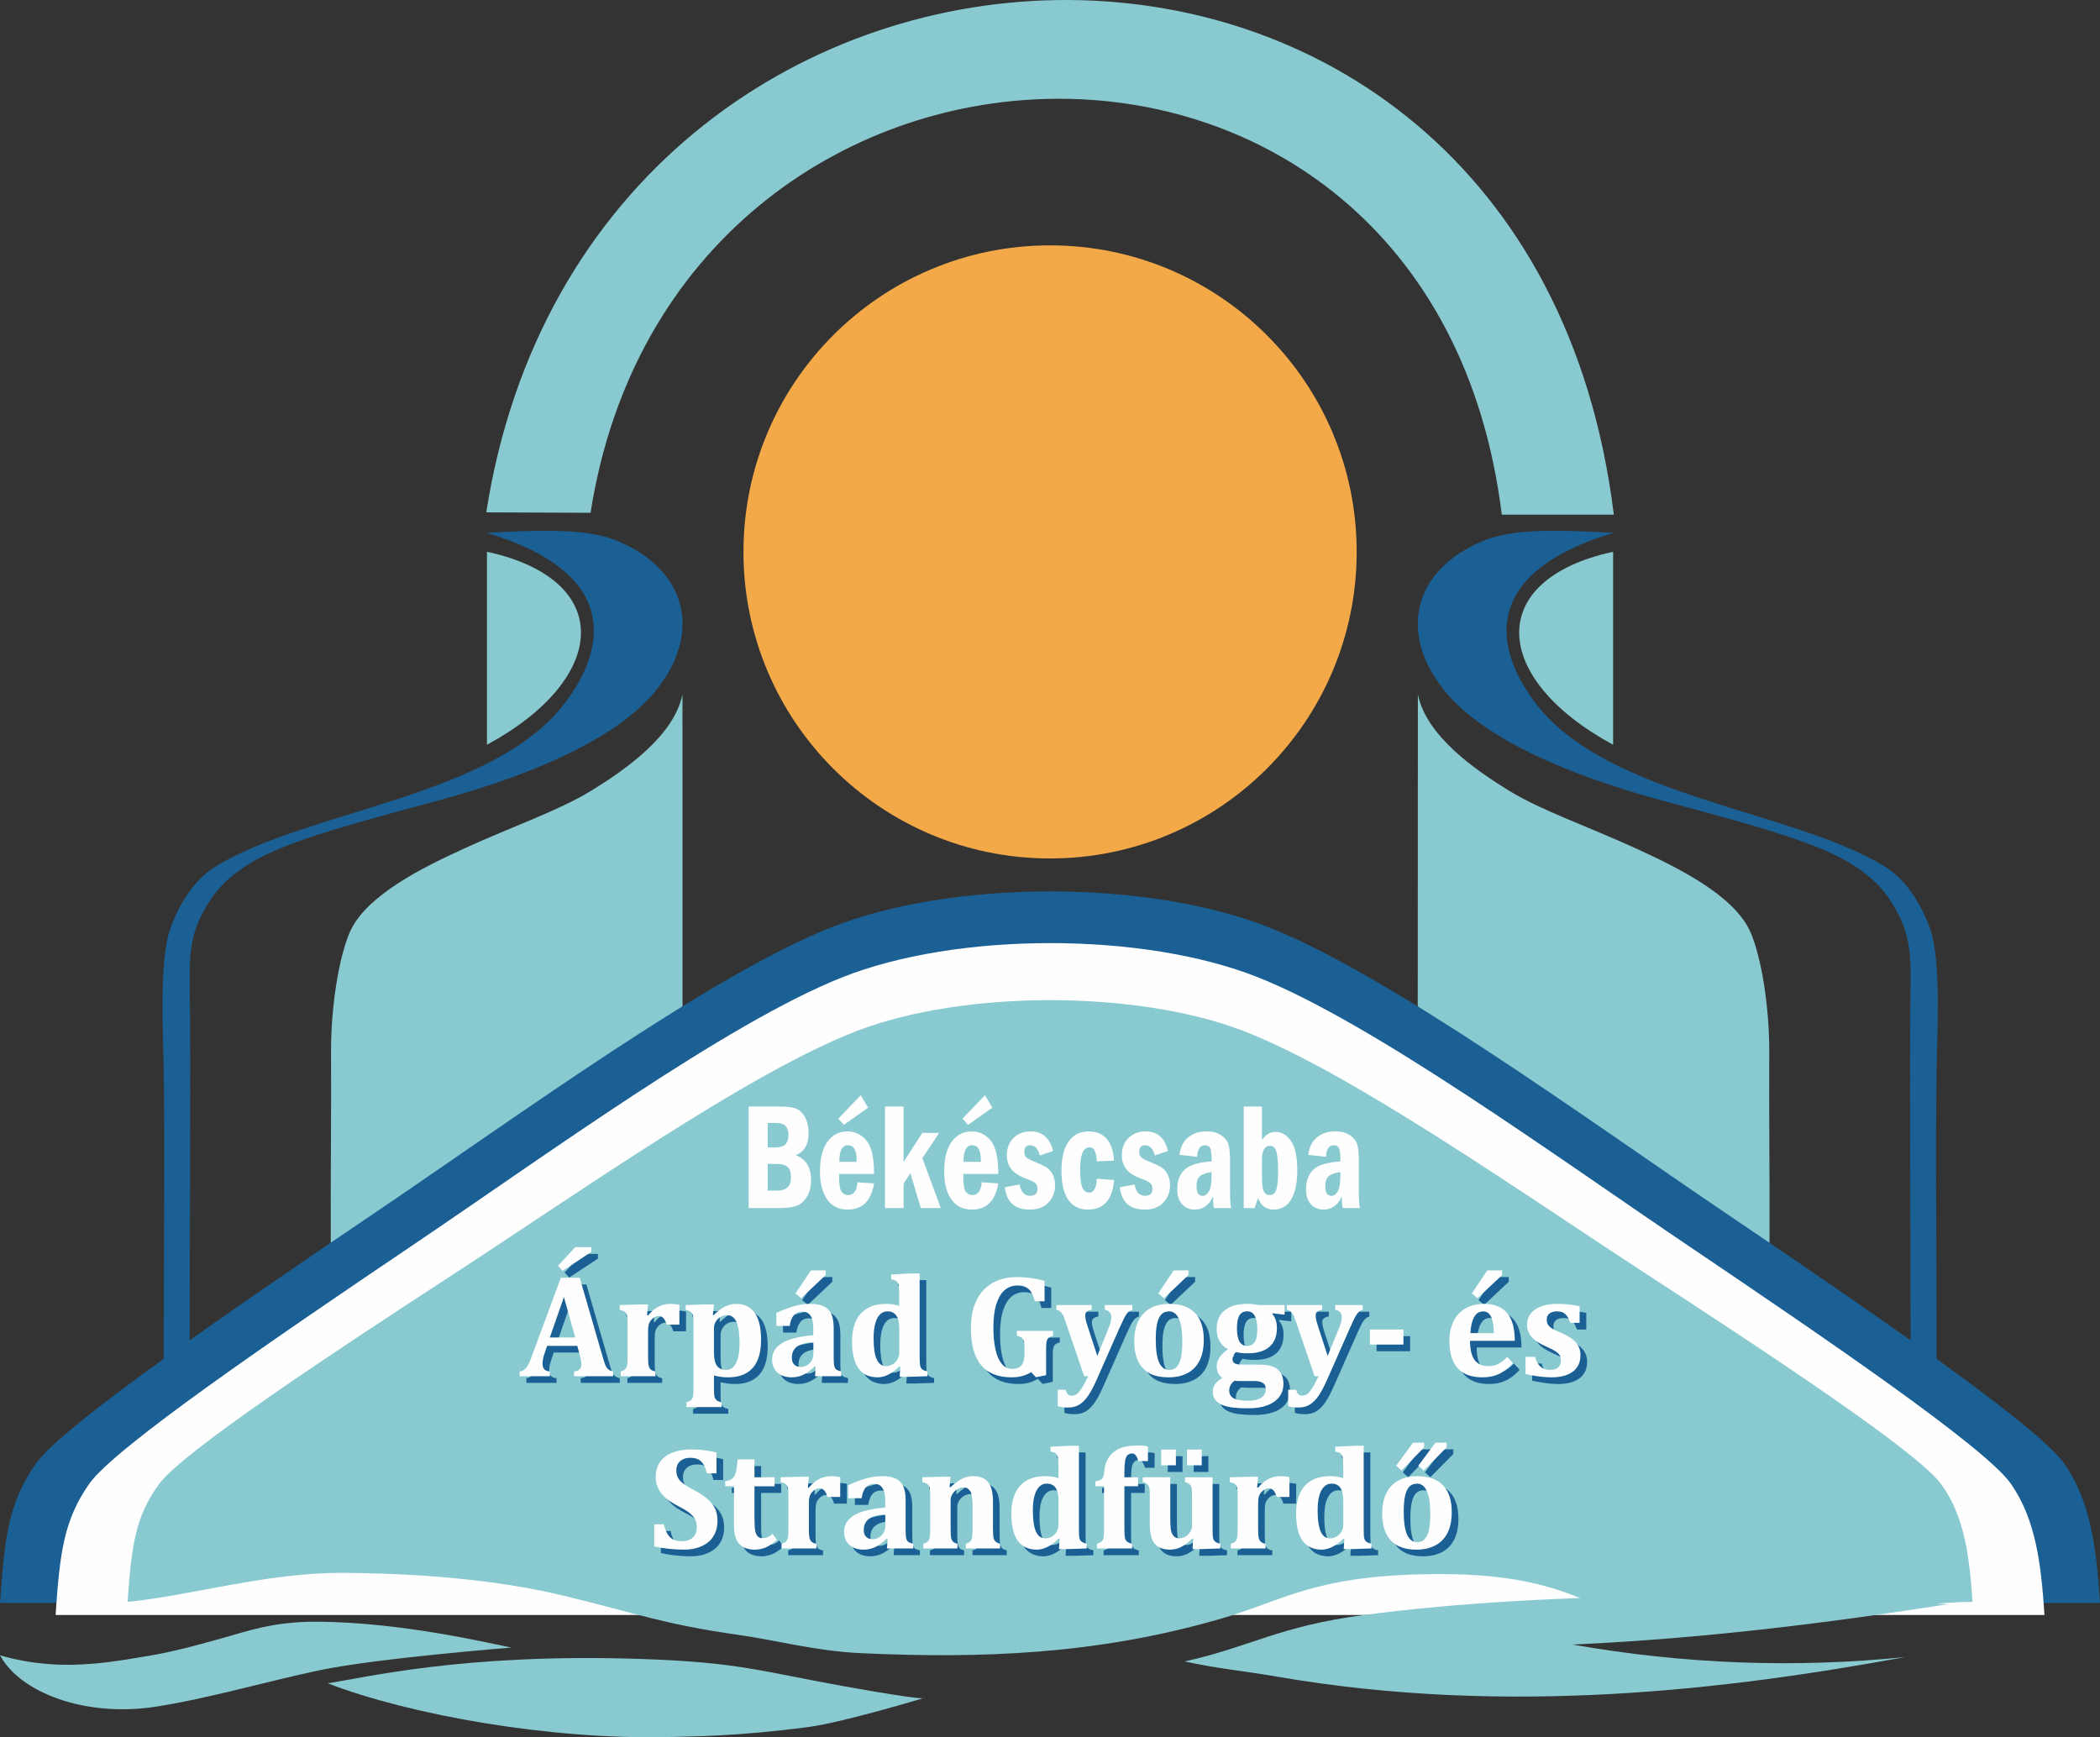
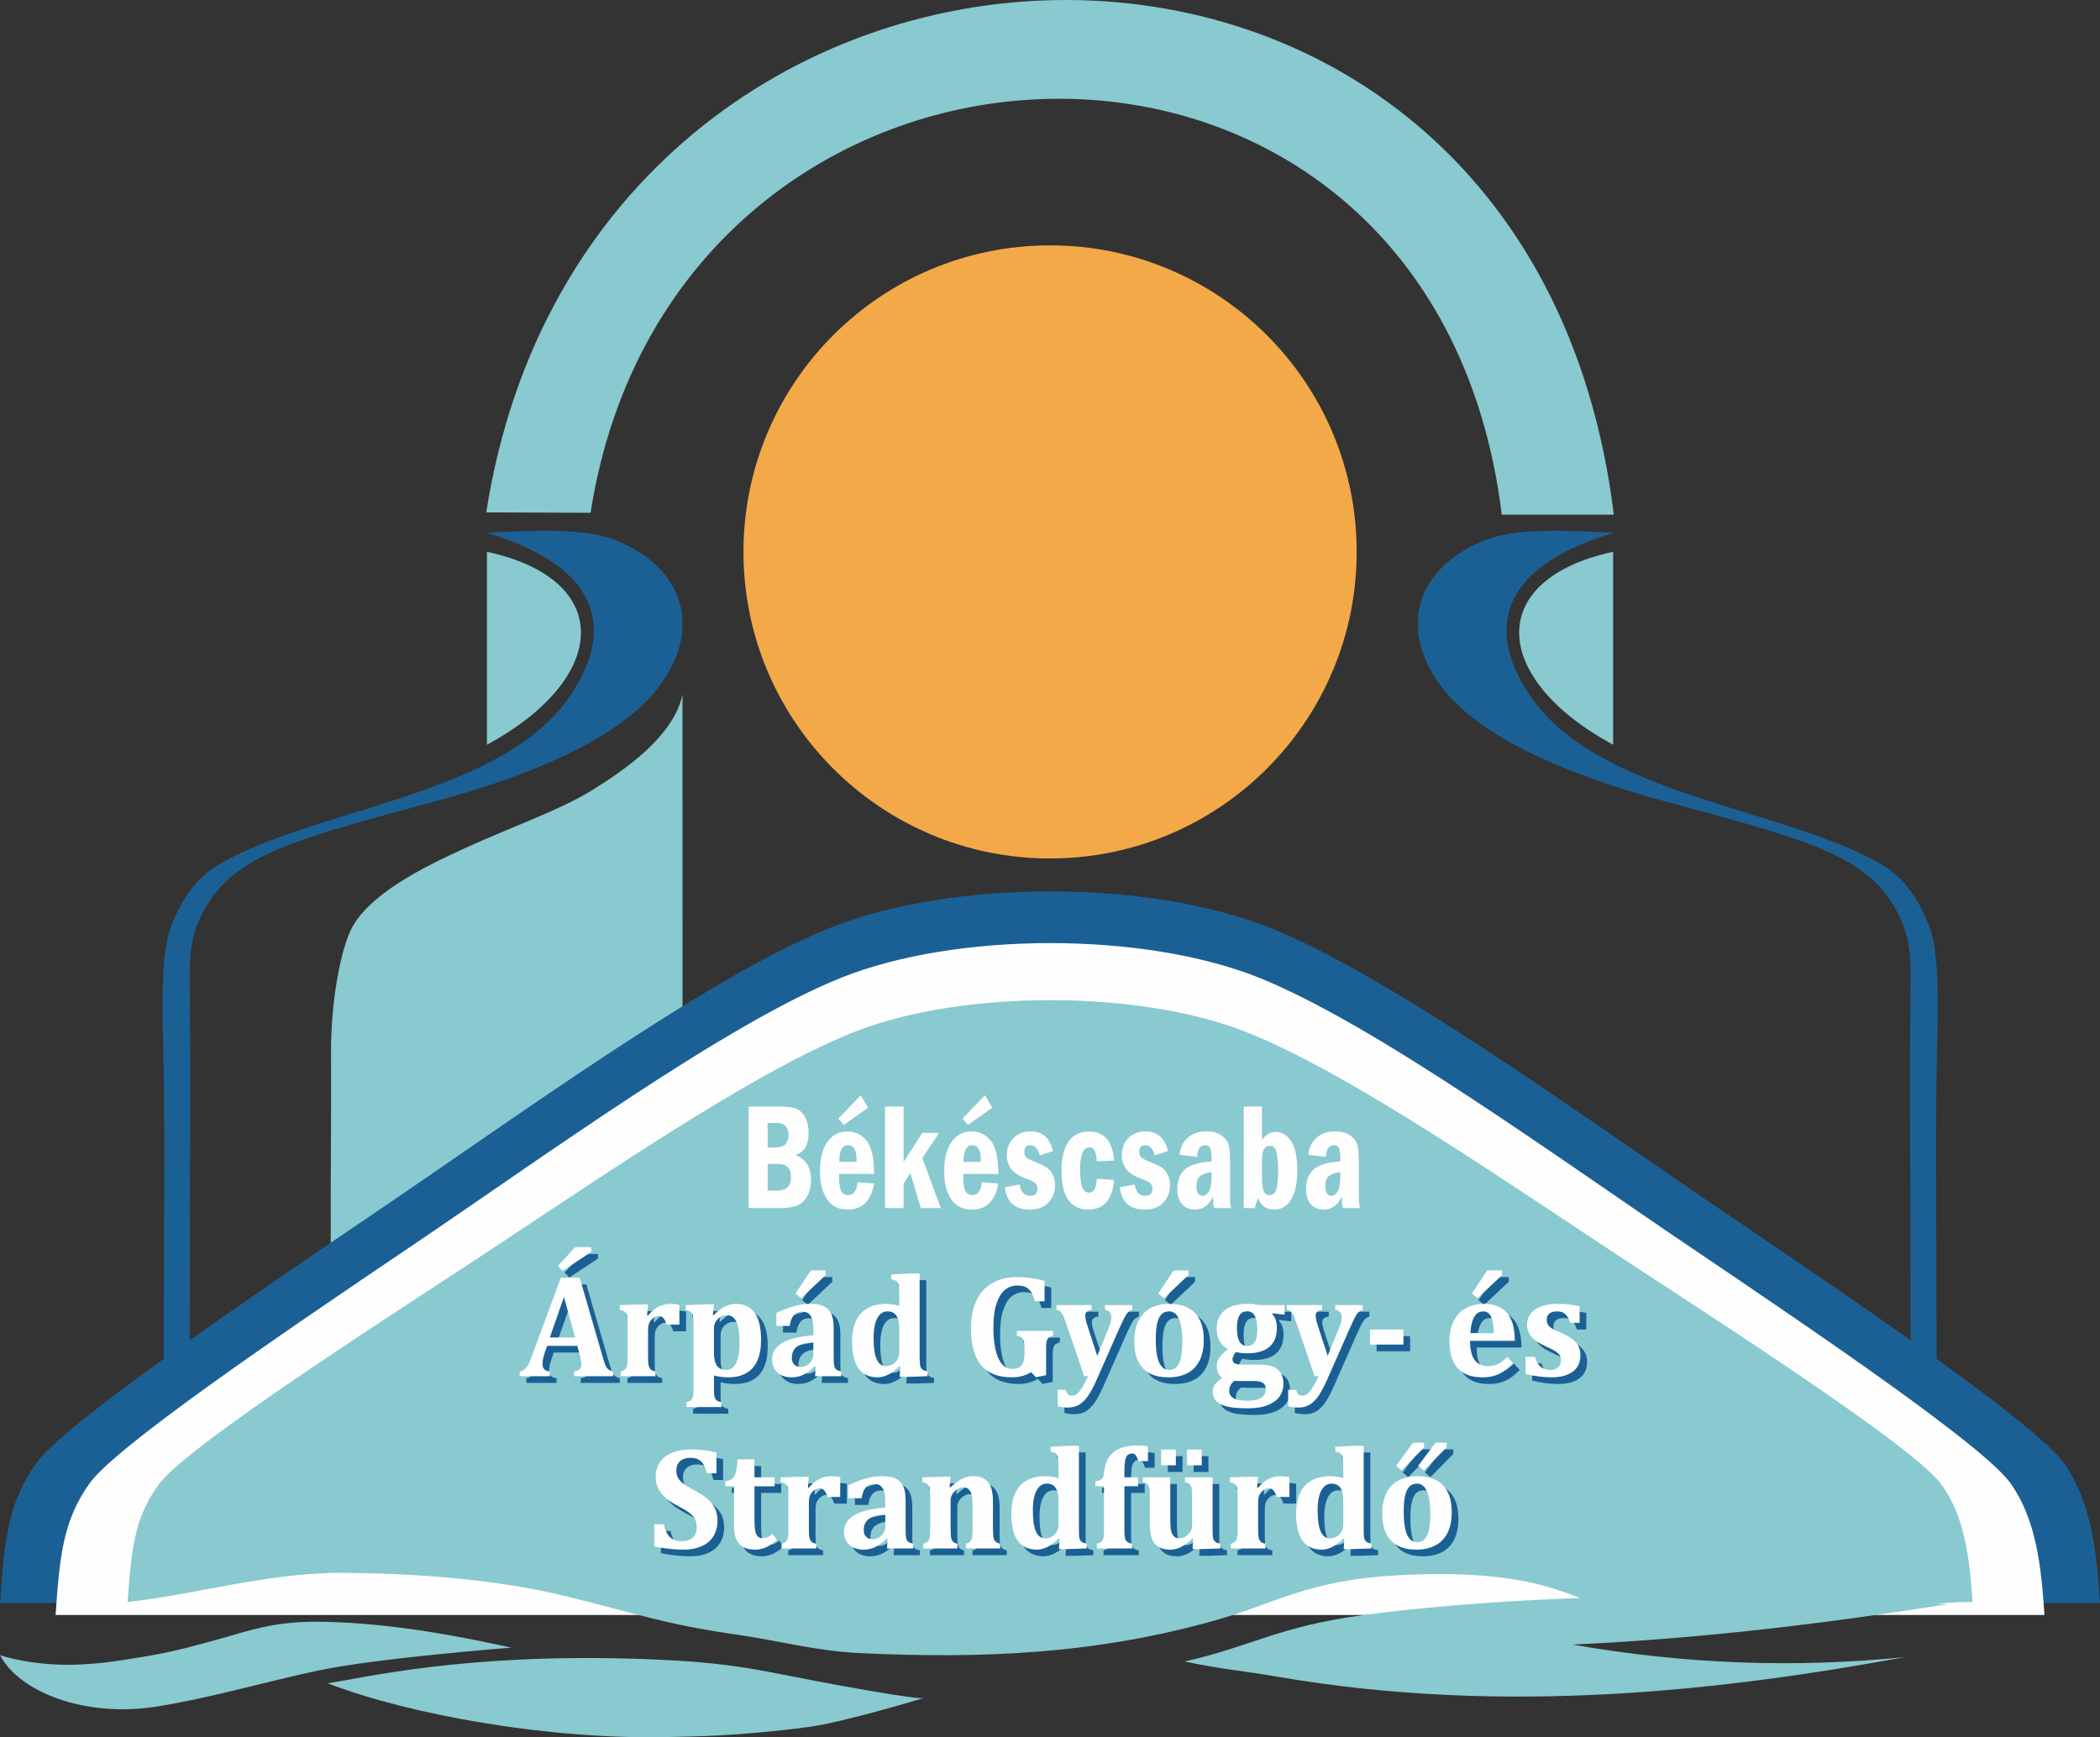
<svg xmlns="http://www.w3.org/2000/svg" xml:space="preserve" width="1801px" height="1490px" version="1.1" style="shape-rendering:geometricPrecision; text-rendering:geometricPrecision; image-rendering:optimizeQuality; fill-rule:evenodd; clip-rule:evenodd" viewBox="0 0 299.55 247.82">
  <rect x="0" y="0" width="299.55" height="247.82" fill="#333333" stroke="none" />
  <defs>
    <style type="text/css">
   
    .fil3 {fill:#FEFEFE}
    .fil1 {fill:#F3A947}
    .fil0 {fill:#89C9D0}
    .fil2 {fill:#1B6095}
    .fil5 {fill:#FEFEFE;fill-rule:nonzero}
    .fil4 {fill:#1B6095;fill-rule:nonzero}
   
  </style>
  </defs>
  <g id="Layer_x0020_1">
    <g id="_2558167580400">
      <path class="fil0" d="M214.22 73.42l15.98 0c-12.3,-100.29 -145.99,-95.36 -160.84,-0.33l14.88 0.06 0 0c12,-76.79 120.03,-80.78 129.98,0.27l0 0z" />
      <path class="fil1" d="M149.78 35c24.15,0 43.74,19.58 43.74,43.73 0,24.15 -19.59,43.73 -43.74,43.73 -24.15,0 -43.73,-19.58 -43.73,-43.73 0,-24.15 19.58,-43.73 43.73,-43.73z" />
      <path class="fil0" d="M69.46 78.71c18.26,3.96 17.49,18.06 0,27.53l0 -27.53z" />
      <path class="fil0" d="M230.1 78.71c-18.25,3.96 -17.48,18.06 0,27.53l0 -27.53z" />
      <path class="fil2" d="M69.42 76c18.94,5.69 17.14,16.32 11.25,24.17 -10.22,13.61 -36.64,15.3 -49.91,23.43 -3.62,2.21 -5.65,6.5 -6.51,9 -1.57,4.59 -0.96,15.12 -0.89,20.17 0.17,13.47 0,21.8 0,41.3l3.7 -2.65 0 0c0,-19.5 0.18,-37.95 0,-51.41 -0.06,-5.05 0.41,-7.89 3.13,-11.9 1.45,-2.14 3.92,-4.34 7.74,-6.18 5.23,-2.52 13.06,-4.63 24.45,-7.7 14.6,-3.94 25.75,-9.22 30.95,-15.45 7.02,-8.41 4.7,-17.69 -5.64,-21.76 -4.31,-1.69 -11.1,-1.38 -18.27,-1.02l0 0z" />
      <path class="fil2" d="M230.18 76c-18.94,5.69 -17.14,16.32 -11.25,24.17 10.21,13.61 36.64,15.3 49.91,23.43 3.61,2.21 5.65,6.5 6.51,9 1.57,4.59 0.96,15.12 0.89,20.17 -0.18,13.47 0,21.8 0,41.3l-3.71 -2.65 0 0c0,-19.5 -0.17,-37.95 0,-51.41 0.07,-5.05 -0.4,-7.89 -3.12,-11.9 -1.45,-2.14 -3.92,-4.34 -7.74,-6.18 -5.24,-2.52 -13.06,-4.63 -24.45,-7.7 -14.61,-3.94 -25.76,-9.22 -30.96,-15.45 -7.01,-8.41 -4.69,-17.69 5.65,-21.76 4.3,-1.69 11.1,-1.38 18.27,-1.02l0 0z" />
-       <path class="fil0" d="M252.41 177.35l-50.18 -33.75 0.02 -44.54c1.21,5.93 8.15,10.75 13.03,13.75 4.63,2.83 11.25,5.09 18.14,8.25 5.68,2.6 14.05,6.65 16.32,12.02 1.51,3.57 2.67,10.53 2.63,17.18 -0.05,8.41 0.08,18.23 0.04,27.09z" />
      <path class="fil0" d="M47.18 177.35l50.18 -33.75 -0.01 -44.54c-1.22,5.93 -8.16,10.75 -13.04,13.75 -4.62,2.83 -11.25,5.09 -18.14,8.25 -5.67,2.6 -14.05,6.65 -16.32,12.02 -1.51,3.57 -2.67,10.53 -2.63,17.18 0.05,8.41 -0.08,18.23 -0.04,27.09z" />
      <path class="fil2" d="M299.55 228.66c-0.49,-7.41 -1.22,-14.33 -5.07,-19.84 -3.84,-5.5 -28.13,-22.1 -48.4,-35.82 -20.26,-13.71 -47.65,-33.75 -64.96,-40.66 -17.31,-6.91 -45.38,-6.9 -62.68,0 -17.29,6.9 -44.69,26.95 -64.96,40.66 -20.26,13.72 -44.57,30.36 -48.39,35.83 -3.83,5.46 -4.44,10.36 -5.08,19.83 96.59,0.01 249.43,0 299.54,0z" />
-       <path class="fil3" d="M291.63 230.38c-0.47,-6.99 -1.16,-13.53 -4.8,-18.73 -3.64,-5.2 -26.65,-20.87 -45.84,-33.83 -19.19,-12.95 -45.13,-31.87 -61.53,-38.4 -16.39,-6.52 -42.98,-6.51 -59.36,0.01 -16.38,6.51 -42.33,25.44 -61.53,38.4 -19.19,12.95 -42.21,28.66 -45.83,33.82 -3.62,5.17 -4.21,9.79 -4.81,18.73 91.48,0.01 236.24,0 283.7,0z" />
+       <path class="fil3" d="M291.63 230.38c-0.47,-6.99 -1.16,-13.53 -4.8,-18.73 -3.64,-5.2 -26.65,-20.87 -45.84,-33.83 -19.19,-12.95 -45.13,-31.87 -61.53,-38.4 -16.39,-6.52 -42.98,-6.51 -59.36,0.01 -16.38,6.51 -42.33,25.44 -61.53,38.4 -19.19,12.95 -42.21,28.66 -45.83,33.82 -3.62,5.17 -4.21,9.79 -4.81,18.73 91.48,0.01 236.24,0 283.7,0" />
      <path class="fil0" d="M0 236.11c0,0 4.89,1.71 11.74,1.32 2.5,-0.14 4.4,-0.35 9.53,-1.23 3.91,-0.66 7.87,-1.8 10.53,-2.54 3.41,-0.95 7.15,-2.34 13.29,-2.32 12.5,0.05 25.33,3.24 27.89,3.69 0,0 -19.1,1.49 -27.53,3.26 -7.37,1.56 -15.81,4.03 -23.28,5.18 -10.09,1.55 -19.4,-2.08 -22.17,-7.36z" />
      <path class="fil0" d="M46.73 240.12c11.54,4.47 31.81,8.14 49.04,7.66 2.54,-0.07 9.28,-0.06 19.56,-1.42 5.01,-0.67 16.5,-4.15 16.5,-4.15 0,0 0.73,0.52 -11.48,-1.67 -12.03,-2.17 -14.95,-3.4 -28.73,-3.88 -25.59,-0.89 -39.97,2.77 -44.89,3.46z" />
      <path class="fil0" d="M281.37 228.51c-0.44,-6.26 -1.08,-12.12 -4.46,-16.77 -3.38,-4.66 -24.72,-18.7 -42.52,-30.3 -17.8,-11.6 -41.86,-28.54 -57.07,-34.39 -15.21,-5.84 -39.88,-5.83 -55.07,0.01 -15.19,5.83 -39.27,22.78 -57.07,34.38 -17.81,11.6 -39.17,25.67 -42.52,30.3 -3.36,4.62 -3.9,8.76 -4.46,16.77 8.93,-0.87 19.97,-4.2 30.66,-4.14 10.12,0.07 21.51,0.83 31.67,3.29 10.8,2.62 13.89,4 25.06,5.6 5.28,0.76 10.82,2.26 17.07,2.56 17.31,0.81 33.72,0.2 51.19,-4.82 9.44,-2.71 13.52,-6.27 30.46,-6.45 16.43,-0.17 20.96,3.76 28.08,6.29 5.63,1.99 6.3,2.17 11.72,1.71 16.13,-1.38 28.49,-4.01 37.26,-4.04z" />
      <path class="fil4" d="M83.3 192.94l-4.31 0 -0.33 0.97c-0.1,0.27 -0.17,0.54 -0.23,0.8 -0.06,0.25 -0.09,0.52 -0.09,0.81 0,0.67 0.34,1.03 1.05,1.08l0 0.67 -4.31 0 0 -0.67c0.25,-0.03 0.47,-0.12 0.65,-0.27 0.19,-0.15 0.36,-0.36 0.52,-0.61 0.15,-0.27 0.32,-0.64 0.49,-1.12l4.21 -11.37 2.69 0 3.33 11.46c0.14,0.51 0.27,0.87 0.37,1.09 0.1,0.22 0.23,0.39 0.39,0.52 0.16,0.13 0.39,0.23 0.68,0.3l0 0.67 -5.57 0 0 -0.67c0.35,-0.05 0.61,-0.14 0.78,-0.3 0.17,-0.16 0.25,-0.38 0.25,-0.67 0,-0.21 -0.03,-0.45 -0.07,-0.7 -0.05,-0.26 -0.12,-0.59 -0.23,-0.99l-0.27 -1zm-3.92 -1.2l3.62 0 -1.61 -5.76 -2.01 5.76zm5.91 -12.87l0 0.67 -4.09 2.7 -0.66 -0.71 2.46 -2.66 2.29 0zm7.96 9.71l0.13 0.03c0.49,-0.58 0.99,-1.01 1.51,-1.27 0.52,-0.26 1.08,-0.39 1.68,-0.39 0.41,0 0.84,0.05 1.29,0.14l0 2.82 -1.82 0c-0.12,-0.4 -0.26,-0.7 -0.45,-0.91 -0.19,-0.21 -0.43,-0.32 -0.74,-0.32 -0.15,0 -0.31,0.05 -0.49,0.14 -0.18,0.09 -0.34,0.22 -0.49,0.39 -0.15,0.17 -0.26,0.34 -0.33,0.51 -0.06,0.17 -0.1,0.35 -0.12,0.53 -0.02,0.18 -0.03,0.44 -0.03,0.8l0 3.26c0,0.65 0.02,1.1 0.07,1.36 0.05,0.26 0.14,0.46 0.28,0.61 0.14,0.15 0.38,0.25 0.71,0.32l0 0.67 -4.96 0 0 -0.67c0.32,-0.1 0.54,-0.21 0.67,-0.35 0.12,-0.15 0.2,-0.34 0.25,-0.59 0.04,-0.24 0.06,-0.69 0.06,-1.34l0 -4.21c0,-0.5 0,-0.87 -0.02,-1.12 -0.02,-0.24 -0.06,-0.43 -0.12,-0.58 -0.07,-0.15 -0.16,-0.27 -0.29,-0.36 -0.13,-0.09 -0.36,-0.17 -0.69,-0.24l0 -0.69 2.77 -0.09 1.27 0 -0.14 1.55zm9.54 10.52c0,0.51 0.02,0.87 0.07,1.09 0.06,0.21 0.16,0.37 0.29,0.5 0.14,0.12 0.38,0.22 0.73,0.3l0 0.68 -5.02 0 0 -0.68c0.32,-0.09 0.54,-0.2 0.66,-0.31 0.13,-0.12 0.22,-0.28 0.27,-0.49 0.05,-0.21 0.08,-0.57 0.08,-1.09l0 -8.95c0,-0.49 0,-0.83 -0.01,-1.04 -0.01,-0.2 -0.04,-0.37 -0.07,-0.52 -0.04,-0.14 -0.09,-0.26 -0.16,-0.35 -0.07,-0.1 -0.17,-0.18 -0.3,-0.24 -0.13,-0.07 -0.32,-0.13 -0.58,-0.19l0 -0.69 2.79 -0.09 1.25 0 -0.16 1.49 0.12 0.03c0.58,-0.57 1.12,-0.97 1.62,-1.22 0.5,-0.25 1.02,-0.38 1.55,-0.38 1.19,0 2.09,0.43 2.69,1.29 0.6,0.85 0.9,2.13 0.9,3.84 0,1.18 -0.18,2.17 -0.53,2.96 -0.35,0.8 -0.88,1.39 -1.58,1.79 -0.7,0.41 -1.56,0.6 -2.58,0.6 -0.69,0 -1.37,-0.09 -2.03,-0.26l0 1.93zm0 -5.19c0,0.84 0.14,1.46 0.42,1.86 0.29,0.4 0.73,0.6 1.33,0.6 0.62,0 1.09,-0.33 1.41,-0.99 0.33,-0.66 0.49,-1.6 0.49,-2.82 0,-1.36 -0.14,-2.36 -0.43,-3.02 -0.3,-0.65 -0.75,-0.98 -1.37,-0.98 -0.3,0 -0.6,0.08 -0.88,0.23 -0.29,0.16 -0.52,0.38 -0.7,0.68 -0.18,0.29 -0.27,0.61 -0.27,0.97l0 3.47zm14.51 2.02l-0.15 -0.05c-0.55,0.54 -1.08,0.94 -1.61,1.18 -0.52,0.25 -1.07,0.37 -1.66,0.37 -0.57,0 -1.08,-0.1 -1.5,-0.32 -0.43,-0.21 -0.75,-0.51 -0.97,-0.9 -0.22,-0.38 -0.33,-0.82 -0.33,-1.32 0,-1 0.49,-1.79 1.46,-2.36 0.97,-0.58 2.44,-0.94 4.42,-1.09l0 -0.98c0,-0.63 -0.07,-1.12 -0.21,-1.47 -0.14,-0.34 -0.32,-0.58 -0.55,-0.72 -0.22,-0.14 -0.49,-0.21 -0.79,-0.21 -0.31,0 -0.58,0.05 -0.8,0.16 -0.23,0.11 -0.43,0.32 -0.62,0.62 -0.18,0.3 -0.31,0.73 -0.4,1.26l-1.9 0 0 -1.86c0.61,-0.28 1.13,-0.49 1.54,-0.64 0.41,-0.15 0.82,-0.28 1.21,-0.37 0.4,-0.11 0.76,-0.18 1.08,-0.22 0.31,-0.04 0.63,-0.06 0.94,-0.06 0.82,0 1.47,0.11 1.96,0.33 0.48,0.22 0.85,0.57 1.09,1.06 0.24,0.5 0.36,1.17 0.36,2.04l0 3.99c0,0.45 0.01,0.8 0.03,1.05 0.02,0.24 0.05,0.42 0.1,0.54 0.04,0.13 0.1,0.22 0.16,0.29 0.07,0.07 0.16,0.13 0.25,0.17 0.1,0.05 0.28,0.11 0.55,0.18l0 0.67 -3.75 0 0.09 -1.34zm-0.33 -3.49c-1.04,0.03 -1.81,0.23 -2.32,0.59 -0.49,0.37 -0.75,0.91 -0.75,1.62 0,0.42 0.12,0.74 0.35,0.97 0.23,0.22 0.54,0.33 0.94,0.33 0.31,0 0.61,-0.08 0.88,-0.25 0.28,-0.17 0.5,-0.39 0.66,-0.67 0.16,-0.28 0.24,-0.58 0.24,-0.89l0 -1.7zm1.75 -10.27l0 0.68 -3.49 3.29 -0.81 -0.67 2.2 -3.3 2.1 0zm13.41 12.11c0,0.52 0.01,0.9 0.03,1.14 0.01,0.24 0.05,0.43 0.11,0.57 0.07,0.14 0.16,0.26 0.3,0.35 0.13,0.09 0.36,0.18 0.67,0.25l0 0.68 -2.74 0.09 -1.22 0 0.09 -1.47 -0.15 -0.01c-0.48,0.5 -0.99,0.88 -1.53,1.15 -0.53,0.27 -1.05,0.4 -1.54,0.4 -1.22,0 -2.14,-0.42 -2.74,-1.27 -0.61,-0.86 -0.92,-2.14 -0.92,-3.85 0,-1.16 0.19,-2.14 0.56,-2.94 0.37,-0.79 0.92,-1.39 1.65,-1.8 0.73,-0.41 1.61,-0.62 2.64,-0.62 0.29,0 0.58,0.02 0.87,0.06 0.28,0.04 0.62,0.11 1.01,0.22l0 -0.93c0,-0.73 -0.01,-1.25 -0.03,-1.55 -0.02,-0.31 -0.06,-0.54 -0.13,-0.7 -0.06,-0.16 -0.15,-0.28 -0.29,-0.37 -0.12,-0.09 -0.35,-0.17 -0.69,-0.24l0 -0.68 2.79 -0.15 1.26 0 0 11.67zm-2.91 -3.81c0,-0.83 -0.14,-1.45 -0.42,-1.85 -0.27,-0.4 -0.69,-0.6 -1.26,-0.6 -0.42,0 -0.78,0.15 -1.08,0.45 -0.3,0.31 -0.52,0.74 -0.67,1.32 -0.15,0.57 -0.23,1.25 -0.23,2.03 0,1.35 0.14,2.35 0.43,3.02 0.29,0.66 0.74,0.99 1.35,0.99 0.29,0 0.58,-0.08 0.87,-0.22 0.28,-0.15 0.52,-0.38 0.72,-0.68 0.19,-0.3 0.29,-0.65 0.29,-1.05l0 -3.41zm20.73 -6.79l0 2.9 -1.39 0c-0.15,-0.57 -0.33,-1.01 -0.53,-1.32 -0.19,-0.31 -0.45,-0.54 -0.76,-0.7 -0.31,-0.15 -0.72,-0.23 -1.2,-0.23 -0.67,0 -1.26,0.21 -1.77,0.62 -0.51,0.41 -0.91,1.07 -1.21,1.98 -0.3,0.9 -0.44,2.05 -0.44,3.43 0,1.19 0.1,2.23 0.3,3.11 0.19,0.88 0.49,1.55 0.9,2.04 0.41,0.49 0.91,0.73 1.51,0.73 0.59,0 1.03,-0.18 1.31,-0.54 0.28,-0.36 0.42,-0.93 0.42,-1.71l0 -0.4c0,-0.51 -0.01,-0.88 -0.05,-1.11 -0.03,-0.22 -0.08,-0.38 -0.15,-0.49 -0.07,-0.11 -0.17,-0.2 -0.28,-0.27 -0.11,-0.06 -0.32,-0.14 -0.61,-0.23l0 -0.68 5.17 0 0 0.68c-0.34,0.1 -0.57,0.21 -0.69,0.34 -0.12,0.13 -0.2,0.31 -0.25,0.52 -0.04,0.22 -0.06,0.52 -0.06,0.91l0 3.86 -1.45 0.3 -0.69 -0.73c-0.8,0.5 -1.72,0.74 -2.75,0.74 -1.96,0 -3.43,-0.58 -4.39,-1.74 -0.97,-1.17 -1.45,-2.93 -1.45,-5.29 0,-1.24 0.17,-2.33 0.51,-3.27 0.35,-0.95 0.82,-1.71 1.43,-2.3 0.61,-0.59 1.3,-1.02 2.06,-1.29 0.76,-0.27 1.58,-0.41 2.45,-0.41 1.47,0 2.83,0.19 4.06,0.55zm7.45 14.05c-0.44,0.99 -0.85,1.77 -1.24,2.33 -0.39,0.56 -0.8,0.98 -1.25,1.26 -0.45,0.28 -1,0.42 -1.67,0.42 -0.5,0 -0.97,-0.06 -1.41,-0.19l0 -2.34 1.13 0c0.09,0.32 0.2,0.53 0.33,0.66 0.13,0.11 0.31,0.17 0.55,0.17 0.25,0 0.48,-0.07 0.69,-0.21 0.21,-0.15 0.43,-0.41 0.69,-0.81 0.26,-0.39 0.58,-0.97 0.96,-1.75l-0.58 0 -2.63 -7.69c-0.19,-0.53 -0.34,-0.9 -0.45,-1.11 -0.11,-0.2 -0.23,-0.35 -0.37,-0.46 -0.14,-0.1 -0.31,-0.18 -0.51,-0.22l0 -0.67 5.03 0 0 0.67c-0.31,0.06 -0.55,0.16 -0.7,0.28 -0.14,0.12 -0.22,0.31 -0.22,0.55 0,0.33 0.09,0.75 0.27,1.28l1.45 4.47 1.6 -3.92c0.13,-0.32 0.23,-0.61 0.3,-0.86 0.07,-0.25 0.1,-0.5 0.1,-0.73 0,-0.29 -0.08,-0.53 -0.24,-0.72 -0.16,-0.18 -0.39,-0.3 -0.68,-0.35l0 -0.67 3.92 0 0 0.68c-0.19,0.06 -0.35,0.14 -0.47,0.23 -0.12,0.09 -0.23,0.2 -0.33,0.35 -0.11,0.14 -0.24,0.35 -0.38,0.63 -0.15,0.29 -0.35,0.72 -0.61,1.29l-3.28 7.43zm10.18 -0.3c-0.99,0 -1.84,-0.17 -2.56,-0.52 -0.71,-0.36 -1.27,-0.92 -1.67,-1.69 -0.41,-0.78 -0.61,-1.76 -0.61,-2.96 0,-0.91 0.13,-1.7 0.37,-2.37 0.25,-0.67 0.6,-1.22 1.04,-1.66 0.45,-0.44 0.97,-0.76 1.59,-0.97 0.62,-0.2 1.28,-0.31 2,-0.31 1.63,0 2.86,0.44 3.68,1.31 0.83,0.87 1.24,2.14 1.24,3.82 0,1.19 -0.2,2.18 -0.61,2.99 -0.41,0.8 -1,1.39 -1.76,1.78 -0.76,0.39 -1.66,0.58 -2.71,0.58zm-1.77 -5.39c0,1.45 0.16,2.53 0.47,3.25 0.32,0.72 0.81,1.08 1.45,1.08 0.36,0 0.66,-0.09 0.89,-0.28 0.24,-0.18 0.43,-0.45 0.58,-0.79 0.14,-0.35 0.25,-0.77 0.3,-1.26 0.07,-0.49 0.1,-1.04 0.1,-1.64 0,-1.47 -0.16,-2.56 -0.48,-3.29 -0.32,-0.73 -0.79,-1.09 -1.42,-1.09 -0.46,0 -0.82,0.15 -1.1,0.44 -0.27,0.29 -0.47,0.73 -0.6,1.32 -0.13,0.58 -0.19,1.34 -0.19,2.26zm4.66 -9.87l0 0.68 -3.49 3.29 -0.81 -0.67 2.2 -3.3 2.1 0zm13.72 6.32l-1.72 -0.2 -0.04 0.12c0.19,0.19 0.34,0.45 0.47,0.78 0.12,0.33 0.19,0.73 0.19,1.19 0,1.19 -0.36,2.09 -1.07,2.7 -0.71,0.62 -1.75,0.92 -3.13,0.92 -0.66,0 -1.21,-0.06 -1.63,-0.18 -0.34,0.31 -0.5,0.64 -0.5,0.99 0,0.21 0.04,0.36 0.12,0.48 0.09,0.1 0.23,0.19 0.43,0.24 0.2,0.06 0.49,0.09 0.86,0.09l2.5 0c1.12,0 1.96,0.22 2.52,0.67 0.55,0.44 0.83,1.13 0.83,2.07 0,0.73 -0.2,1.35 -0.61,1.88 -0.4,0.52 -0.99,0.93 -1.74,1.2 -0.76,0.28 -1.67,0.41 -2.71,0.41 -0.76,0 -1.44,-0.03 -2.06,-0.1 -0.62,-0.06 -1.15,-0.19 -1.59,-0.37 -0.43,-0.18 -0.77,-0.43 -1.01,-0.74 -0.24,-0.32 -0.36,-0.71 -0.36,-1.2 0,-0.39 0.12,-0.75 0.37,-1.08 0.24,-0.32 0.58,-0.6 1.01,-0.84 -0.28,-0.2 -0.49,-0.43 -0.61,-0.7 -0.13,-0.27 -0.2,-0.59 -0.2,-0.98 0,-0.32 0.07,-0.62 0.2,-0.9 0.14,-0.28 0.31,-0.54 0.53,-0.77 0.21,-0.23 0.5,-0.47 0.85,-0.75 -0.53,-0.3 -0.92,-0.69 -1.19,-1.18 -0.27,-0.49 -0.4,-1.06 -0.4,-1.72 0,-0.63 0.11,-1.17 0.33,-1.63 0.23,-0.45 0.54,-0.82 0.93,-1.11 0.4,-0.29 0.86,-0.49 1.39,-0.63 0.54,-0.13 1.11,-0.2 1.73,-0.2 0.35,0 0.65,0.02 0.91,0.06 0.26,0.03 0.52,0.07 0.76,0.11l3.64 0 0 1.37zm-6.8 1.91c0,0.86 0.12,1.5 0.36,1.92 0.24,0.42 0.61,0.63 1.12,0.63 0.47,0 0.82,-0.19 1.07,-0.58 0.24,-0.39 0.36,-0.99 0.36,-1.78 0,-0.84 -0.12,-1.48 -0.36,-1.92 -0.23,-0.44 -0.6,-0.66 -1.09,-0.66 -0.49,0 -0.86,0.19 -1.1,0.59 -0.24,0.39 -0.36,0.99 -0.36,1.8zm-0.36 7.52c-0.24,0.2 -0.43,0.41 -0.55,0.63 -0.13,0.23 -0.19,0.48 -0.19,0.78 0,0.49 0.21,0.85 0.63,1.09 0.42,0.23 1.08,0.35 1.99,0.35 0.85,0 1.49,-0.14 1.93,-0.43 0.44,-0.29 0.67,-0.69 0.67,-1.21 0,-0.23 -0.05,-0.43 -0.13,-0.59 -0.08,-0.17 -0.24,-0.3 -0.47,-0.41 -0.24,-0.11 -0.57,-0.16 -1,-0.16l-1.73 0c-0.5,0 -0.88,-0.02 -1.15,-0.05zm13.24 -0.19c-0.44,0.99 -0.85,1.77 -1.24,2.33 -0.39,0.56 -0.8,0.98 -1.25,1.26 -0.45,0.28 -1,0.42 -1.67,0.42 -0.5,0 -0.98,-0.06 -1.41,-0.19l0 -2.34 1.13 0c0.09,0.32 0.2,0.53 0.33,0.66 0.13,0.11 0.31,0.17 0.54,0.17 0.26,0 0.49,-0.07 0.7,-0.21 0.2,-0.15 0.43,-0.41 0.69,-0.81 0.26,-0.39 0.58,-0.97 0.95,-1.75l-0.57 0 -2.63 -7.69c-0.19,-0.53 -0.34,-0.9 -0.45,-1.11 -0.11,-0.2 -0.23,-0.35 -0.37,-0.46 -0.14,-0.1 -0.31,-0.18 -0.51,-0.22l0 -0.67 5.03 0 0 0.67c-0.32,0.06 -0.55,0.16 -0.7,0.28 -0.15,0.12 -0.22,0.31 -0.22,0.55 0,0.33 0.09,0.75 0.26,1.28l1.45 4.47 1.61 -3.92c0.13,-0.32 0.23,-0.61 0.3,-0.86 0.07,-0.25 0.1,-0.5 0.1,-0.73 0,-0.29 -0.08,-0.53 -0.24,-0.72 -0.16,-0.18 -0.39,-0.3 -0.69,-0.35l0 -0.67 3.92 0 0 0.68c-0.19,0.06 -0.35,0.14 -0.46,0.23 -0.12,0.09 -0.23,0.2 -0.34,0.35 -0.1,0.14 -0.23,0.35 -0.38,0.63 -0.14,0.29 -0.34,0.72 -0.6,1.29l-3.28 7.43zm10.87 -4.97l-4.78 0 0 -2.15 4.78 0 0 2.15zm15.63 2.65c-0.69,0.74 -1.37,1.26 -2.04,1.56 -0.67,0.31 -1.44,0.46 -2.32,0.46 -1.56,0 -2.74,-0.43 -3.53,-1.3 -0.79,-0.87 -1.18,-2.16 -1.18,-3.88 0,-1.1 0.2,-2.05 0.6,-2.85 0.41,-0.81 0.99,-1.42 1.73,-1.83 0.75,-0.41 1.62,-0.62 2.6,-0.62 0.62,0 1.15,0.07 1.61,0.22 0.46,0.14 0.86,0.34 1.19,0.6 0.33,0.25 0.6,0.56 0.81,0.92 0.26,0.43 0.45,0.93 0.58,1.48 0.13,0.56 0.2,1.25 0.21,2.05l-6.39 0c0,1.24 0.22,2.15 0.65,2.73 0.42,0.58 1.08,0.88 1.95,0.88 0.51,0 0.97,-0.1 1.38,-0.3 0.41,-0.19 0.85,-0.53 1.33,-1.02l0.82 0.9zm-2.73 -4.29c-0.02,-1.05 -0.16,-1.82 -0.4,-2.34 -0.24,-0.51 -0.63,-0.76 -1.17,-0.76 -0.51,0 -0.93,0.26 -1.23,0.79 -0.31,0.54 -0.49,1.3 -0.55,2.31l3.35 0zm1.17 -8.95l0 0.68 -3.5 3.29 -0.81 -0.67 2.2 -3.3 2.11 0zm4.7 12.34c0.16,0.62 0.41,1.08 0.76,1.39 0.35,0.31 0.82,0.47 1.4,0.47 0.51,0 0.89,-0.12 1.15,-0.35 0.25,-0.23 0.38,-0.57 0.38,-1.01 0,-0.28 -0.05,-0.52 -0.17,-0.72 -0.12,-0.2 -0.31,-0.38 -0.59,-0.57 -0.27,-0.18 -0.73,-0.42 -1.39,-0.71 -0.37,-0.16 -0.72,-0.34 -1.05,-0.54 -0.32,-0.2 -0.61,-0.42 -0.85,-0.67 -0.24,-0.25 -0.43,-0.53 -0.57,-0.84 -0.14,-0.3 -0.21,-0.64 -0.21,-1.02 0,-0.61 0.17,-1.15 0.52,-1.6 0.35,-0.45 0.85,-0.79 1.5,-1.03 0.65,-0.24 1.39,-0.36 2.22,-0.36 0.49,0 0.97,0.02 1.44,0.06 0.47,0.04 1.08,0.14 1.82,0.27l0 2.38 -1.32 0c-0.16,-0.43 -0.33,-0.77 -0.51,-1.01 -0.19,-0.24 -0.39,-0.4 -0.61,-0.5 -0.23,-0.09 -0.49,-0.13 -0.8,-0.13 -0.44,0 -0.79,0.1 -1.06,0.3 -0.26,0.21 -0.39,0.49 -0.39,0.87 0,0.25 0.05,0.47 0.14,0.66 0.09,0.18 0.26,0.36 0.5,0.54 0.24,0.17 0.71,0.4 1.4,0.7 0.64,0.27 1.15,0.54 1.55,0.83 0.39,0.29 0.69,0.63 0.9,1 0.21,0.38 0.32,0.83 0.32,1.33 0,0.55 -0.1,1.03 -0.3,1.43 -0.21,0.4 -0.49,0.73 -0.85,0.99 -0.37,0.25 -0.8,0.45 -1.31,0.58 -0.5,0.12 -1.07,0.18 -1.67,0.18 -1.12,0 -2.35,-0.16 -3.71,-0.48l0 -2.44 1.36 0zm-124.26 23.89c0.17,0.81 0.45,1.41 0.84,1.81 0.4,0.4 0.97,0.6 1.73,0.6 0.4,0 0.76,-0.07 1.07,-0.2 0.32,-0.14 0.57,-0.36 0.76,-0.66 0.2,-0.31 0.29,-0.69 0.29,-1.14 0,-0.43 -0.08,-0.79 -0.23,-1.11 -0.16,-0.31 -0.41,-0.6 -0.75,-0.88 -0.34,-0.28 -0.82,-0.58 -1.43,-0.89 -0.52,-0.27 -1,-0.54 -1.42,-0.83 -0.43,-0.29 -0.79,-0.6 -1.08,-0.95 -0.3,-0.34 -0.54,-0.72 -0.7,-1.13 -0.16,-0.41 -0.25,-0.87 -0.25,-1.38 0,-0.84 0.21,-1.55 0.62,-2.14 0.41,-0.58 1,-1.03 1.78,-1.34 0.77,-0.3 1.67,-0.45 2.69,-0.45 0.6,0 1.17,0.03 1.72,0.1 0.54,0.06 1.16,0.18 1.86,0.34l0 2.97 -1.38 0c-0.13,-0.54 -0.29,-0.97 -0.49,-1.29 -0.2,-0.31 -0.44,-0.55 -0.74,-0.7 -0.29,-0.15 -0.67,-0.22 -1.12,-0.22 -0.38,0 -0.72,0.06 -1.03,0.2 -0.3,0.14 -0.54,0.34 -0.71,0.61 -0.17,0.27 -0.26,0.6 -0.26,0.98 0,0.4 0.07,0.74 0.22,1.03 0.15,0.29 0.41,0.57 0.76,0.85 0.36,0.27 0.88,0.59 1.56,0.94 0.83,0.44 1.48,0.87 1.95,1.29 0.47,0.42 0.82,0.88 1.05,1.37 0.22,0.49 0.33,1.07 0.33,1.72 0,0.84 -0.19,1.57 -0.57,2.19 -0.38,0.62 -0.94,1.09 -1.67,1.42 -0.74,0.34 -1.58,0.5 -2.54,0.5 -0.69,0 -1.4,-0.04 -2.15,-0.12 -0.74,-0.08 -1.43,-0.19 -2.09,-0.34l0 -3.15 1.38 0zm16.13 2.22c-0.59,0.51 -1.13,0.87 -1.61,1.08 -0.49,0.2 -1,0.31 -1.53,0.31 -1,0 -1.75,-0.28 -2.25,-0.83 -0.49,-0.54 -0.74,-1.38 -0.74,-2.49l0 -5.72 -1.26 0 0 -0.7c0.41,-0.07 0.71,-0.18 0.91,-0.31 0.2,-0.14 0.35,-0.32 0.45,-0.55 0.11,-0.23 0.2,-0.53 0.26,-0.9 0.06,-0.36 0.11,-0.82 0.15,-1.38l2.41 0 0 2.56 2.87 0 0 1.28 -2.87 0 0 4.62c0,0.77 0.03,1.34 0.1,1.7 0.07,0.38 0.19,0.65 0.36,0.82 0.17,0.17 0.38,0.26 0.63,0.26 0.18,0 0.35,-0.02 0.5,-0.05 0.15,-0.03 0.31,-0.1 0.47,-0.18 0.16,-0.09 0.34,-0.22 0.52,-0.38l0.63 0.86zm4.41 -7.46l0.13 0.02c0.49,-0.58 0.99,-1.01 1.51,-1.26 0.52,-0.26 1.08,-0.39 1.69,-0.39 0.4,0 0.83,0.04 1.28,0.13l0 2.83 -1.82 0c-0.12,-0.4 -0.26,-0.71 -0.45,-0.91 -0.18,-0.22 -0.43,-0.32 -0.74,-0.32 -0.15,0 -0.31,0.04 -0.49,0.14 -0.18,0.09 -0.34,0.22 -0.49,0.38 -0.15,0.17 -0.26,0.34 -0.33,0.52 -0.06,0.17 -0.1,0.34 -0.12,0.52 -0.02,0.18 -0.03,0.45 -0.03,0.8l0 3.27c0,0.65 0.02,1.1 0.07,1.36 0.05,0.26 0.14,0.46 0.28,0.61 0.14,0.14 0.38,0.25 0.72,0.31l0 0.68 -4.97 0 0 -0.68c0.32,-0.09 0.54,-0.21 0.67,-0.35 0.12,-0.14 0.2,-0.34 0.25,-0.58 0.04,-0.25 0.06,-0.69 0.06,-1.34l0 -4.21c0,-0.5 0,-0.88 -0.02,-1.12 -0.02,-0.24 -0.06,-0.44 -0.12,-0.58 -0.07,-0.15 -0.16,-0.27 -0.29,-0.36 -0.13,-0.1 -0.36,-0.18 -0.68,-0.24l0 -0.7 2.76 -0.08 1.27 0 -0.14 1.55zm11.37 7.34l-0.15 -0.05c-0.55,0.55 -1.09,0.94 -1.61,1.19 -0.52,0.25 -1.07,0.37 -1.66,0.37 -0.58,0 -1.08,-0.11 -1.51,-0.32 -0.42,-0.22 -0.75,-0.52 -0.96,-0.9 -0.22,-0.38 -0.33,-0.82 -0.33,-1.32 0,-1 0.48,-1.79 1.46,-2.37 0.97,-0.58 2.44,-0.94 4.42,-1.09l0 -0.97c0,-0.64 -0.07,-1.13 -0.22,-1.47 -0.14,-0.34 -0.32,-0.59 -0.54,-0.73 -0.22,-0.14 -0.49,-0.21 -0.8,-0.21 -0.31,0 -0.57,0.06 -0.8,0.17 -0.22,0.1 -0.43,0.31 -0.61,0.61 -0.18,0.31 -0.31,0.73 -0.4,1.27l-1.91 0 0 -1.86c0.62,-0.28 1.14,-0.5 1.55,-0.65 0.41,-0.15 0.81,-0.27 1.21,-0.37 0.4,-0.1 0.76,-0.17 1.07,-0.21 0.32,-0.04 0.63,-0.06 0.95,-0.06 0.82,0 1.47,0.11 1.95,0.33 0.49,0.21 0.86,0.57 1.1,1.06 0.24,0.49 0.36,1.17 0.36,2.04l0 3.99c0,0.45 0.01,0.79 0.03,1.04 0.02,0.25 0.05,0.43 0.1,0.55 0.04,0.12 0.1,0.22 0.16,0.29 0.07,0.07 0.15,0.13 0.25,0.17 0.1,0.04 0.28,0.1 0.55,0.17l0 0.68 -3.75 0 0.09 -1.35zm-0.33 -3.49c-1.05,0.03 -1.82,0.23 -2.32,0.6 -0.5,0.37 -0.75,0.91 -0.75,1.61 0,0.43 0.11,0.75 0.35,0.97 0.22,0.22 0.54,0.33 0.94,0.33 0.31,0 0.6,-0.08 0.88,-0.25 0.27,-0.17 0.49,-0.39 0.65,-0.67 0.17,-0.28 0.25,-0.57 0.25,-0.88l0 -1.71zm16.38 4.84l-4.89 0 0 -0.68c0.31,-0.08 0.52,-0.19 0.64,-0.33 0.12,-0.15 0.21,-0.35 0.25,-0.6 0.05,-0.25 0.07,-0.69 0.07,-1.34l0 -2.74c0,-0.48 -0.01,-0.88 -0.03,-1.19 -0.02,-0.31 -0.06,-0.56 -0.1,-0.76 -0.04,-0.2 -0.1,-0.37 -0.18,-0.5 -0.08,-0.13 -0.16,-0.24 -0.26,-0.32 -0.09,-0.09 -0.2,-0.15 -0.32,-0.2 -0.12,-0.03 -0.28,-0.05 -0.46,-0.05 -0.26,0 -0.52,0.08 -0.8,0.24 -0.28,0.16 -0.51,0.38 -0.7,0.66 -0.18,0.28 -0.28,0.59 -0.28,0.9l0 3.95c0,0.65 0.02,1.1 0.06,1.35 0.04,0.25 0.12,0.45 0.25,0.6 0.12,0.14 0.34,0.25 0.66,0.33l0 0.68 -4.87 0 0 -0.68c0.32,-0.09 0.55,-0.21 0.67,-0.35 0.13,-0.14 0.21,-0.34 0.25,-0.58 0.05,-0.25 0.07,-0.69 0.07,-1.34l0 -4.21c0,-0.5 -0.01,-0.88 -0.03,-1.12 -0.01,-0.24 -0.05,-0.44 -0.12,-0.58 -0.06,-0.15 -0.16,-0.27 -0.29,-0.36 -0.13,-0.1 -0.36,-0.18 -0.68,-0.24l0 -0.7 2.76 -0.08 1.27 0 -0.15 1.47 0.12 0.03c0.42,-0.37 0.78,-0.67 1.1,-0.88 0.32,-0.22 0.65,-0.39 0.99,-0.51 0.35,-0.13 0.71,-0.19 1.1,-0.19 0.55,0 1.01,0.08 1.37,0.24 0.36,0.16 0.66,0.39 0.88,0.7 0.23,0.31 0.39,0.68 0.48,1.13 0.1,0.44 0.15,0.95 0.15,1.54l0 3.75c0,0.3 0.01,0.58 0.02,0.84 0.01,0.26 0.03,0.47 0.07,0.63 0.04,0.16 0.1,0.29 0.17,0.38 0.07,0.1 0.17,0.19 0.3,0.26 0.12,0.06 0.28,0.12 0.46,0.17l0 0.68zm11.24 -2.99c0,0.52 0.01,0.89 0.02,1.13 0.02,0.24 0.06,0.43 0.12,0.58 0.06,0.14 0.16,0.26 0.29,0.35 0.14,0.09 0.37,0.17 0.68,0.24l0 0.69 -2.74 0.09 -1.22 0 0.09 -1.48 -0.15 -0.01c-0.49,0.5 -1,0.88 -1.53,1.15 -0.54,0.27 -1.05,0.41 -1.54,0.41 -1.22,0 -2.14,-0.43 -2.75,-1.28 -0.6,-0.85 -0.91,-2.14 -0.91,-3.85 0,-1.16 0.19,-2.14 0.56,-2.93 0.37,-0.8 0.91,-1.4 1.64,-1.81 0.73,-0.41 1.61,-0.61 2.64,-0.61 0.3,0 0.59,0.02 0.87,0.05 0.29,0.04 0.63,0.12 1.02,0.22l0 -0.93c0,-0.73 -0.02,-1.25 -0.03,-1.55 -0.02,-0.3 -0.06,-0.53 -0.13,-0.7 -0.07,-0.16 -0.16,-0.28 -0.29,-0.37 -0.13,-0.09 -0.36,-0.16 -0.69,-0.23l0 -0.69 2.79 -0.14 1.26 0 0 11.67zm-2.91 -3.81c0,-0.83 -0.14,-1.45 -0.42,-1.86 -0.27,-0.4 -0.7,-0.6 -1.27,-0.6 -0.41,0 -0.77,0.15 -1.07,0.46 -0.3,0.3 -0.52,0.74 -0.68,1.31 -0.15,0.57 -0.22,1.26 -0.22,2.04 0,1.34 0.14,2.35 0.43,3.01 0.29,0.66 0.74,0.99 1.35,0.99 0.29,0 0.58,-0.07 0.86,-0.22 0.29,-0.14 0.53,-0.37 0.72,-0.67 0.2,-0.31 0.3,-0.66 0.3,-1.05l0 -3.41z" />
      <path class="fil4" d="M157.42 221.17c0.32,-0.1 0.54,-0.2 0.66,-0.32 0.13,-0.11 0.21,-0.28 0.27,-0.48 0.05,-0.21 0.08,-0.58 0.08,-1.09l0 -6.31 -1.23 0 0 -0.7c0.31,-0.05 0.53,-0.11 0.66,-0.17 0.13,-0.05 0.23,-0.13 0.31,-0.23 0.08,-0.1 0.14,-0.23 0.19,-0.38 0.04,-0.16 0.08,-0.36 0.1,-0.61 0.11,-1.22 0.55,-2.15 1.35,-2.79 0.78,-0.63 1.9,-0.94 3.35,-0.94 0.57,0 1.09,0.05 1.54,0.14l0 2.09 -1.37 0c-0.11,-0.38 -0.24,-0.65 -0.38,-0.83 -0.14,-0.18 -0.32,-0.27 -0.54,-0.27 -0.29,0 -0.51,0.1 -0.66,0.3 -0.16,0.19 -0.27,0.46 -0.32,0.82 -0.06,0.36 -0.09,0.87 -0.09,1.51l0 0.78 1.95 0 0 1.28 -1.95 0 0 6.31c0,0.51 0.03,0.87 0.08,1.08 0.06,0.21 0.15,0.38 0.29,0.5 0.14,0.13 0.38,0.23 0.73,0.31l0 0.68 -5.02 0 0 -0.68zm6.54 -9.48l3.92 0 0 5.68c0,0.66 0.02,1.17 0.06,1.54 0.03,0.37 0.11,0.66 0.23,0.87 0.11,0.22 0.25,0.37 0.42,0.47 0.16,0.1 0.37,0.15 0.63,0.15 0.25,0 0.51,-0.08 0.78,-0.23 0.28,-0.16 0.51,-0.38 0.7,-0.66 0.2,-0.29 0.29,-0.59 0.29,-0.91l0 -3.95c0,-0.5 -0.01,-0.87 -0.03,-1.11 -0.02,-0.24 -0.06,-0.43 -0.12,-0.57 -0.05,-0.14 -0.14,-0.25 -0.26,-0.34 -0.12,-0.1 -0.32,-0.18 -0.6,-0.26l0 -0.68 3.94 0 0 7.17c0,0.52 0,0.89 0.02,1.13 0.02,0.24 0.05,0.43 0.12,0.58 0.06,0.14 0.15,0.26 0.29,0.35 0.13,0.09 0.36,0.17 0.67,0.24l0 0.69 -2.74 0.09 -1.22 0 0.09 -1.48 -0.12 -0.03c-0.62,0.59 -1.18,1 -1.67,1.23 -0.49,0.23 -0.99,0.35 -1.48,0.35 -0.72,0 -1.28,-0.14 -1.71,-0.41 -0.43,-0.27 -0.74,-0.66 -0.92,-1.18 -0.19,-0.52 -0.29,-1.2 -0.29,-2.02l0 -3.75c0,-0.38 0,-0.68 -0.01,-0.88 -0.01,-0.21 -0.03,-0.37 -0.05,-0.48 -0.02,-0.11 -0.05,-0.21 -0.08,-0.3 -0.04,-0.1 -0.09,-0.18 -0.16,-0.25 -0.06,-0.08 -0.15,-0.15 -0.26,-0.21 -0.11,-0.06 -0.26,-0.11 -0.44,-0.16l0 -0.68zm4.72 -3.96l0 2.25 -2.1 0 0 -2.25 2.1 0zm3.69 0l0 2.25 -2.1 0 0 -2.25 2.1 0zm7.9 5.43l0.13 0.02c0.49,-0.58 0.99,-1.01 1.51,-1.26 0.52,-0.26 1.08,-0.39 1.69,-0.39 0.4,0 0.83,0.04 1.29,0.13l0 2.83 -1.83 0c-0.12,-0.4 -0.26,-0.71 -0.45,-0.91 -0.19,-0.22 -0.43,-0.32 -0.74,-0.32 -0.15,0 -0.31,0.04 -0.49,0.14 -0.18,0.09 -0.34,0.22 -0.49,0.38 -0.16,0.17 -0.26,0.34 -0.33,0.52 -0.06,0.17 -0.1,0.34 -0.12,0.52 -0.02,0.18 -0.03,0.45 -0.03,0.8l0 3.27c0,0.65 0.02,1.1 0.07,1.36 0.05,0.26 0.14,0.46 0.28,0.61 0.14,0.14 0.38,0.25 0.72,0.31l0 0.68 -4.97 0 0 -0.68c0.32,-0.09 0.54,-0.21 0.67,-0.35 0.12,-0.14 0.2,-0.34 0.25,-0.58 0.04,-0.25 0.06,-0.69 0.06,-1.34l0 -4.21c0,-0.5 0,-0.88 -0.02,-1.12 -0.02,-0.24 -0.06,-0.44 -0.12,-0.58 -0.07,-0.15 -0.16,-0.27 -0.29,-0.36 -0.13,-0.1 -0.36,-0.18 -0.69,-0.24l0 -0.7 2.77 -0.08 1.27 0 -0.14 1.55zm15.2 5.7c0,0.52 0.01,0.89 0.02,1.13 0.02,0.24 0.06,0.43 0.12,0.58 0.06,0.14 0.16,0.26 0.29,0.35 0.14,0.09 0.37,0.17 0.68,0.24l0 0.69 -2.74 0.09 -1.22 0 0.09 -1.48 -0.15 -0.01c-0.49,0.5 -1,0.88 -1.53,1.15 -0.54,0.27 -1.05,0.41 -1.54,0.41 -1.22,0 -2.14,-0.43 -2.75,-1.28 -0.6,-0.85 -0.91,-2.14 -0.91,-3.85 0,-1.16 0.19,-2.14 0.56,-2.93 0.37,-0.8 0.91,-1.4 1.64,-1.81 0.73,-0.41 1.61,-0.61 2.64,-0.61 0.3,0 0.59,0.02 0.87,0.05 0.29,0.04 0.63,0.12 1.02,0.22l0 -0.93c0,-0.73 -0.02,-1.25 -0.03,-1.55 -0.02,-0.3 -0.06,-0.53 -0.13,-0.7 -0.07,-0.16 -0.16,-0.28 -0.29,-0.37 -0.13,-0.09 -0.36,-0.16 -0.69,-0.23l0 -0.69 2.79 -0.14 1.26 0 0 11.67zm-2.91 -3.81c0,-0.83 -0.14,-1.45 -0.42,-1.86 -0.27,-0.4 -0.7,-0.6 -1.27,-0.6 -0.41,0 -0.77,0.15 -1.07,0.46 -0.3,0.3 -0.52,0.74 -0.68,1.31 -0.15,0.57 -0.22,1.26 -0.22,2.04 0,1.34 0.14,2.35 0.43,3.01 0.29,0.66 0.74,0.99 1.35,0.99 0.29,0 0.58,-0.07 0.86,-0.22 0.29,-0.14 0.53,-0.37 0.72,-0.67 0.2,-0.31 0.3,-0.66 0.3,-1.05l0 -3.41zm10.39 6.96c-0.99,0 -1.84,-0.17 -2.56,-0.53 -0.71,-0.35 -1.27,-0.91 -1.67,-1.69 -0.41,-0.77 -0.61,-1.76 -0.61,-2.95 0,-0.91 0.13,-1.71 0.37,-2.37 0.25,-0.67 0.6,-1.23 1.04,-1.66 0.45,-0.44 0.97,-0.76 1.59,-0.97 0.62,-0.21 1.28,-0.31 2,-0.31 1.63,0 2.86,0.43 3.68,1.3 0.83,0.87 1.24,2.15 1.24,3.83 0,1.18 -0.2,2.18 -0.61,2.98 -0.41,0.8 -1,1.4 -1.76,1.79 -0.76,0.38 -1.66,0.58 -2.71,0.58zm-1.77 -5.4c0,1.45 0.16,2.53 0.47,3.25 0.32,0.72 0.81,1.08 1.45,1.08 0.36,0 0.66,-0.09 0.89,-0.27 0.24,-0.19 0.43,-0.45 0.58,-0.8 0.14,-0.35 0.25,-0.77 0.3,-1.25 0.07,-0.49 0.1,-1.04 0.1,-1.65 0,-1.46 -0.16,-2.56 -0.48,-3.29 -0.32,-0.72 -0.79,-1.09 -1.42,-1.09 -0.46,0 -0.82,0.15 -1.1,0.44 -0.27,0.3 -0.47,0.73 -0.6,1.32 -0.13,0.59 -0.19,1.34 -0.19,2.26zm2.91 -9.86l0 0.67 -3.22 3.3 -0.77 -0.68 2.41 -3.29 1.58 0zm3.21 0l0 0.67 -3.26 3.3 -0.78 -0.68 2.45 -3.29 1.59 0z" />
      <path class="fil5" d="M106.79 157.85l4.38 0c1.03,0 1.8,0.09 2.33,0.27 0.52,0.19 0.96,0.59 1.31,1.21 0.36,0.63 0.53,1.4 0.53,2.33 0,1.62 -0.61,2.65 -1.83,3.12 1.46,0.57 2.18,1.76 2.18,3.55 0,0.94 -0.19,1.73 -0.59,2.38 -0.39,0.65 -0.88,1.08 -1.46,1.29 -0.58,0.22 -1.41,0.33 -2.47,0.33l-4.38 0 0 -14.48zm2.71 5.84l0.91 0c0.91,0 1.48,-0.18 1.72,-0.55 0.23,-0.37 0.35,-0.79 0.35,-1.26 0,-0.44 -0.12,-0.83 -0.35,-1.17 -0.24,-0.34 -0.74,-0.52 -1.52,-0.52l-1.11 0 0 3.5zm0 6.15l1.38 0c1.3,0 1.95,-0.63 1.95,-1.89 0,-0.7 -0.16,-1.2 -0.49,-1.48 -0.32,-0.29 -0.81,-0.43 -1.46,-0.43l-1.38 0 0 3.8zm15.18 -2.37l-4.98 0 0 0.59c0,0.97 0.11,1.61 0.35,1.93 0.23,0.33 0.53,0.49 0.91,0.49 0.81,0 1.26,-0.61 1.36,-1.83l2.36 0.17c-0.42,2.49 -1.67,3.73 -3.77,3.73 -1.29,0 -2.27,-0.49 -2.94,-1.48 -0.67,-0.98 -1.01,-2.29 -1.01,-3.94 0,-1.86 0.36,-3.28 1.07,-4.26 0.71,-0.98 1.66,-1.47 2.86,-1.47 1.08,0 1.98,0.44 2.71,1.3 0.72,0.87 1.08,2.46 1.08,4.77zm-2.5 -1.73c0.01,-0.13 0.01,-0.23 0.01,-0.3 0,-1.37 -0.41,-2.07 -1.24,-2.07 -0.82,0 -1.23,0.79 -1.23,2.37l2.46 0zm-2.6 -6.17l3.2 -3.33 1.05 1.77 -3.46 2.45 -0.79 -0.89zm6.66 -1.72l2.65 0 0 7.9 2.67 -4.14 2.4 0 -2.39 3.6 2.63 7.12 -2.86 0 -1.48 -4.98 -0.97 1.51 0 3.47 -2.65 0 0 -14.48zm16.16 9.62l-4.99 0 0 0.59c0,0.97 0.12,1.61 0.35,1.93 0.24,0.33 0.54,0.49 0.92,0.49 0.81,0 1.26,-0.61 1.36,-1.83l2.36 0.17c-0.42,2.49 -1.68,3.73 -3.77,3.73 -1.29,0 -2.27,-0.49 -2.94,-1.48 -0.68,-0.98 -1.01,-2.29 -1.01,-3.94 0,-1.86 0.36,-3.28 1.07,-4.26 0.71,-0.98 1.66,-1.47 2.86,-1.47 1.08,0 1.98,0.44 2.7,1.3 0.73,0.87 1.09,2.46 1.09,4.77zm-2.5 -1.73c0.01,-0.13 0.01,-0.23 0.01,-0.3 0,-1.37 -0.41,-2.07 -1.24,-2.07 -0.82,0 -1.23,0.79 -1.24,2.37l2.47 0zm-2.61 -6.17l3.21 -3.33 1.05 1.77 -3.47 2.45 -0.79 -0.89zm12.92 4.62l-1.89 0.64c-0.25,-0.97 -0.71,-1.46 -1.39,-1.46 -0.55,0 -0.82,0.32 -0.82,0.94 0,0.35 0.1,0.62 0.3,0.81 0.21,0.18 0.64,0.4 1.29,0.65 0.72,0.29 1.25,0.55 1.59,0.76 0.34,0.23 0.63,0.56 0.86,1 0.23,0.44 0.35,0.95 0.35,1.52 0,0.99 -0.32,1.82 -0.95,2.49 -0.63,0.68 -1.52,1.01 -2.65,1.01 -2.14,0 -3.33,-1.06 -3.56,-3.19l2.11 -0.39c0.17,1.07 0.67,1.61 1.49,1.61 0.7,0 1.05,-0.33 1.05,-1 0,-0.35 -0.1,-0.62 -0.3,-0.8 -0.21,-0.19 -0.61,-0.39 -1.21,-0.6 -1.09,-0.4 -1.84,-0.87 -2.25,-1.43 -0.4,-0.56 -0.61,-1.21 -0.61,-1.94 0,-1.03 0.32,-1.86 0.96,-2.49 0.65,-0.62 1.45,-0.93 2.42,-0.93 1.68,0 2.76,0.93 3.21,2.8zm8.7 1.37l-2.46 0.11c-0.04,-0.66 -0.13,-1.16 -0.28,-1.49 -0.15,-0.34 -0.41,-0.51 -0.77,-0.51 -0.88,0 -1.33,1.05 -1.33,3.16 0,1.23 0.11,2.08 0.32,2.57 0.22,0.49 0.54,0.73 0.97,0.73 0.66,0 1.03,-0.66 1.09,-1.98l2.46 0.18c-0.22,2.81 -1.46,4.22 -3.72,4.22 -1.22,0 -2.16,-0.47 -2.81,-1.4 -0.65,-0.93 -0.97,-2.31 -0.97,-4.15 0,-1.82 0.34,-3.21 1.02,-4.17 0.68,-0.95 1.63,-1.43 2.86,-1.43 2.22,0 3.43,1.39 3.62,4.16zm7.7 -1.37l-1.89 0.64c-0.25,-0.97 -0.71,-1.46 -1.39,-1.46 -0.55,0 -0.83,0.32 -0.83,0.94 0,0.35 0.11,0.62 0.31,0.81 0.21,0.18 0.64,0.4 1.28,0.65 0.73,0.29 1.26,0.55 1.6,0.76 0.34,0.23 0.62,0.56 0.86,1 0.23,0.44 0.35,0.95 0.35,1.52 0,0.99 -0.32,1.82 -0.95,2.49 -0.64,0.68 -1.52,1.01 -2.66,1.01 -2.13,0 -3.32,-1.06 -3.55,-3.19l2.11 -0.39c0.17,1.07 0.67,1.61 1.49,1.61 0.7,0 1.05,-0.33 1.05,-1 0,-0.35 -0.1,-0.62 -0.31,-0.8 -0.2,-0.19 -0.61,-0.39 -1.2,-0.6 -1.09,-0.4 -1.84,-0.87 -2.25,-1.43 -0.4,-0.56 -0.61,-1.21 -0.61,-1.94 0,-1.03 0.32,-1.86 0.96,-2.49 0.65,-0.62 1.45,-0.93 2.42,-0.93 1.68,0 2.75,0.93 3.21,2.8zm4.15 0.83l-2.51 -0.28c0.12,-1.07 0.52,-1.9 1.22,-2.48 0.69,-0.58 1.56,-0.87 2.62,-0.87 0.89,0 1.6,0.2 2.14,0.58 0.54,0.39 0.88,0.83 1.02,1.34 0.14,0.51 0.21,1.3 0.21,2.37l0 4.27c0,1.33 0.05,2.12 0.16,2.38l-2.45 0c-0.09,-0.29 -0.13,-0.84 -0.13,-1.65 -0.59,1.25 -1.45,1.87 -2.61,1.87 -0.74,0 -1.34,-0.25 -1.8,-0.75 -0.47,-0.5 -0.7,-1.22 -0.7,-2.18 0,-1.19 0.35,-2.12 1.05,-2.77 0.71,-0.66 1.98,-1.05 3.84,-1.17l0 -0.41c0,-0.71 -0.07,-1.2 -0.19,-1.48 -0.13,-0.28 -0.38,-0.42 -0.75,-0.42 -0.68,0 -1.05,0.55 -1.12,1.65zm2.06 2.18c-0.77,0.1 -1.32,0.3 -1.65,0.58 -0.33,0.29 -0.5,0.77 -0.5,1.45 0,0.91 0.3,1.36 0.89,1.36 0.32,0 0.61,-0.21 0.87,-0.61 0.26,-0.41 0.39,-1.16 0.39,-2.25l0 -0.53zm4.59 -9.35l2.6 0 0 4.77c0.51,-0.77 1.17,-1.15 1.97,-1.15 0.88,0 1.61,0.44 2.2,1.33 0.58,0.89 0.87,2.26 0.87,4.11 0,1.77 -0.28,3.15 -0.85,4.15 -0.58,0.99 -1.41,1.49 -2.51,1.49 -1.07,0 -1.81,-0.54 -2.22,-1.62 -0.18,0.37 -0.34,0.83 -0.49,1.4l-1.57 0 0 -14.48zm2.6 10.03c0,0.99 0.08,1.66 0.24,2.04 0.17,0.37 0.46,0.56 0.87,0.56 0.46,0 0.77,-0.26 0.94,-0.8 0.17,-0.53 0.25,-1.43 0.25,-2.7 0,-1.22 -0.08,-2.12 -0.24,-2.68 -0.16,-0.57 -0.46,-0.85 -0.9,-0.85 -0.77,0 -1.16,0.66 -1.16,1.96l0 2.47zm9.12 -2.86l-2.51 -0.28c0.12,-1.07 0.52,-1.9 1.22,-2.48 0.69,-0.58 1.56,-0.87 2.62,-0.87 0.89,0 1.6,0.2 2.14,0.58 0.54,0.39 0.88,0.83 1.02,1.34 0.14,0.51 0.21,1.3 0.21,2.37l0 4.27c0,1.33 0.05,2.12 0.16,2.38l-2.45 0c-0.09,-0.29 -0.13,-0.84 -0.13,-1.65 -0.59,1.25 -1.45,1.87 -2.61,1.87 -0.74,0 -1.34,-0.25 -1.8,-0.75 -0.47,-0.5 -0.7,-1.22 -0.7,-2.18 0,-1.19 0.35,-2.12 1.05,-2.77 0.71,-0.66 1.98,-1.05 3.84,-1.17l0 -0.41c0,-0.71 -0.07,-1.2 -0.19,-1.48 -0.13,-0.28 -0.38,-0.42 -0.75,-0.42 -0.68,0 -1.05,0.55 -1.12,1.65zm2.06 2.18c-0.77,0.1 -1.32,0.3 -1.65,0.58 -0.33,0.29 -0.5,0.77 -0.5,1.45 0,0.91 0.3,1.36 0.89,1.36 0.32,0 0.61,-0.21 0.87,-0.61 0.26,-0.41 0.39,-1.16 0.39,-2.25l0 -0.53z" />
      <path class="fil5" d="M82.34 191.99l-4.3 0 -0.33 0.97c-0.1,0.27 -0.17,0.54 -0.23,0.79 -0.06,0.26 -0.09,0.53 -0.09,0.82 0,0.67 0.34,1.03 1.05,1.07l0 0.68 -4.31 0 0 -0.68c0.25,-0.02 0.47,-0.11 0.65,-0.26 0.19,-0.16 0.36,-0.36 0.52,-0.62 0.15,-0.26 0.32,-0.63 0.49,-1.11l4.21 -11.38 2.69 0 3.33 11.47c0.14,0.51 0.27,0.87 0.37,1.09 0.1,0.21 0.23,0.39 0.39,0.52 0.16,0.13 0.39,0.23 0.68,0.29l0 0.68 -5.57 0 0 -0.68c0.35,-0.04 0.61,-0.14 0.78,-0.29 0.17,-0.16 0.25,-0.38 0.25,-0.67 0,-0.21 -0.03,-0.45 -0.07,-0.7 -0.05,-0.26 -0.12,-0.59 -0.23,-0.99l-0.28 -1zm-3.91 -1.2l3.62 0 -1.61 -5.76 -2.01 5.76zm5.91 -12.88l0 0.68 -4.09 2.7 -0.66 -0.71 2.46 -2.67 2.29 0zm7.96 9.72l0.13 0.03c0.49,-0.59 0.99,-1.01 1.51,-1.27 0.52,-0.26 1.08,-0.39 1.68,-0.39 0.41,0 0.84,0.05 1.29,0.13l0 2.83 -1.82 0c-0.12,-0.4 -0.26,-0.7 -0.45,-0.91 -0.19,-0.21 -0.43,-0.32 -0.74,-0.32 -0.15,0 -0.31,0.05 -0.49,0.14 -0.18,0.09 -0.34,0.22 -0.49,0.39 -0.15,0.17 -0.26,0.34 -0.33,0.51 -0.06,0.17 -0.1,0.35 -0.12,0.53 -0.02,0.17 -0.03,0.44 -0.03,0.8l0 3.26c0,0.65 0.02,1.1 0.07,1.36 0.05,0.26 0.14,0.46 0.28,0.61 0.14,0.15 0.38,0.25 0.71,0.31l0 0.68 -4.96 0 0 -0.68c0.32,-0.09 0.54,-0.2 0.67,-0.35 0.12,-0.14 0.2,-0.33 0.25,-0.58 0.04,-0.24 0.06,-0.69 0.06,-1.34l0 -4.21c0,-0.5 0,-0.87 -0.02,-1.12 -0.02,-0.24 -0.06,-0.43 -0.12,-0.58 -0.07,-0.15 -0.16,-0.27 -0.29,-0.36 -0.13,-0.09 -0.36,-0.17 -0.69,-0.24l0 -0.69 2.77 -0.09 1.27 0 -0.14 1.55zm9.54 10.52c0,0.51 0.02,0.87 0.07,1.09 0.06,0.21 0.16,0.37 0.29,0.5 0.14,0.12 0.38,0.22 0.73,0.3l0 0.68 -5.02 0 0 -0.68c0.32,-0.09 0.54,-0.2 0.66,-0.31 0.13,-0.12 0.22,-0.28 0.27,-0.49 0.05,-0.21 0.08,-0.57 0.08,-1.09l0 -8.95c0,-0.49 0,-0.83 -0.01,-1.04 -0.01,-0.21 -0.04,-0.38 -0.07,-0.52 -0.04,-0.14 -0.09,-0.26 -0.16,-0.35 -0.07,-0.1 -0.17,-0.18 -0.3,-0.24 -0.13,-0.07 -0.32,-0.13 -0.58,-0.19l0 -0.69 2.79 -0.09 1.25 0 -0.16 1.49 0.12 0.03c0.58,-0.57 1.12,-0.98 1.62,-1.22 0.5,-0.25 1.02,-0.38 1.55,-0.38 1.19,0 2.09,0.43 2.69,1.29 0.6,0.85 0.9,2.13 0.9,3.84 0,1.18 -0.18,2.17 -0.53,2.96 -0.35,0.8 -0.88,1.39 -1.58,1.79 -0.7,0.4 -1.56,0.6 -2.58,0.6 -0.69,0 -1.37,-0.09 -2.03,-0.26l0 1.93zm0 -5.19c0,0.84 0.14,1.46 0.42,1.86 0.29,0.4 0.73,0.6 1.33,0.6 0.62,0 1.09,-0.33 1.41,-0.99 0.33,-0.66 0.49,-1.6 0.49,-2.82 0,-1.36 -0.14,-2.36 -0.43,-3.02 -0.3,-0.65 -0.75,-0.98 -1.37,-0.98 -0.3,0 -0.6,0.08 -0.88,0.23 -0.29,0.16 -0.52,0.38 -0.7,0.67 -0.18,0.29 -0.27,0.62 -0.27,0.98l0 3.47zm14.51 2.02l-0.15 -0.05c-0.55,0.54 -1.08,0.94 -1.61,1.18 -0.52,0.25 -1.07,0.37 -1.66,0.37 -0.57,0 -1.08,-0.11 -1.5,-0.32 -0.43,-0.21 -0.75,-0.51 -0.97,-0.9 -0.22,-0.38 -0.33,-0.82 -0.33,-1.32 0,-1 0.49,-1.79 1.46,-2.37 0.97,-0.57 2.44,-0.94 4.42,-1.09l0 -0.97c0,-0.63 -0.07,-1.12 -0.21,-1.47 -0.14,-0.34 -0.32,-0.58 -0.55,-0.72 -0.22,-0.14 -0.49,-0.21 -0.79,-0.21 -0.31,0 -0.58,0.05 -0.8,0.16 -0.23,0.11 -0.43,0.31 -0.62,0.62 -0.18,0.3 -0.31,0.73 -0.4,1.26l-1.9 0 0 -1.86c0.61,-0.28 1.13,-0.5 1.54,-0.64 0.41,-0.16 0.82,-0.28 1.21,-0.38 0.4,-0.1 0.76,-0.17 1.08,-0.21 0.31,-0.04 0.63,-0.06 0.94,-0.06 0.82,0 1.47,0.11 1.96,0.33 0.48,0.22 0.85,0.57 1.09,1.06 0.24,0.49 0.36,1.17 0.36,2.04l0 3.99c0,0.45 0.01,0.8 0.03,1.05 0.02,0.24 0.05,0.42 0.1,0.54 0.04,0.12 0.1,0.22 0.16,0.29 0.07,0.07 0.16,0.13 0.25,0.17 0.1,0.05 0.28,0.1 0.55,0.17l0 0.68 -3.75 0 0.09 -1.34zm-0.33 -3.49c-1.04,0.03 -1.81,0.22 -2.32,0.59 -0.5,0.37 -0.75,0.91 -0.75,1.62 0,0.42 0.12,0.74 0.35,0.97 0.23,0.22 0.54,0.33 0.94,0.33 0.31,0 0.61,-0.09 0.88,-0.25 0.28,-0.17 0.5,-0.39 0.66,-0.67 0.16,-0.28 0.24,-0.58 0.24,-0.89l0 -1.7zm1.75 -10.27l0 0.68 -3.49 3.29 -0.81 -0.67 2.2 -3.3 2.1 0zm13.41 12.11c0,0.52 0.01,0.9 0.03,1.14 0.01,0.23 0.05,0.43 0.11,0.57 0.06,0.14 0.16,0.26 0.3,0.35 0.13,0.09 0.36,0.17 0.67,0.24l0 0.69 -2.74 0.09 -1.22 0 0.09 -1.47 -0.15 -0.01c-0.48,0.49 -0.99,0.88 -1.53,1.15 -0.53,0.27 -1.05,0.4 -1.54,0.4 -1.22,0 -2.14,-0.42 -2.74,-1.28 -0.61,-0.85 -0.92,-2.13 -0.92,-3.85 0,-1.16 0.19,-2.13 0.56,-2.93 0.37,-0.79 0.92,-1.39 1.65,-1.8 0.73,-0.42 1.61,-0.62 2.64,-0.62 0.29,0 0.58,0.02 0.87,0.06 0.28,0.04 0.62,0.11 1.01,0.22l0 -0.93c0,-0.74 -0.01,-1.25 -0.03,-1.55 -0.02,-0.31 -0.06,-0.54 -0.13,-0.7 -0.06,-0.16 -0.15,-0.28 -0.29,-0.38 -0.12,-0.08 -0.35,-0.16 -0.69,-0.23l0 -0.68 2.79 -0.15 1.26 0 0 11.67zm-2.91 -3.81c0,-0.83 -0.14,-1.45 -0.42,-1.85 -0.27,-0.4 -0.69,-0.6 -1.26,-0.6 -0.42,0 -0.78,0.15 -1.08,0.45 -0.3,0.31 -0.52,0.74 -0.67,1.31 -0.15,0.58 -0.23,1.26 -0.23,2.04 0,1.35 0.14,2.35 0.43,3.01 0.29,0.66 0.74,1 1.35,1 0.29,0 0.58,-0.08 0.87,-0.22 0.28,-0.15 0.52,-0.38 0.72,-0.68 0.19,-0.3 0.29,-0.65 0.29,-1.05l0 -3.41zm20.73 -6.8l0 2.91 -1.39 0c-0.15,-0.57 -0.33,-1.01 -0.53,-1.32 -0.19,-0.31 -0.45,-0.54 -0.76,-0.7 -0.31,-0.15 -0.72,-0.23 -1.2,-0.23 -0.67,0 -1.26,0.21 -1.77,0.62 -0.51,0.41 -0.91,1.07 -1.21,1.98 -0.3,0.9 -0.44,2.04 -0.44,3.43 0,1.19 0.1,2.23 0.3,3.11 0.19,0.87 0.49,1.55 0.9,2.04 0.41,0.48 0.91,0.72 1.51,0.72 0.59,0 1.03,-0.17 1.31,-0.53 0.28,-0.36 0.42,-0.93 0.42,-1.71l0 -0.4c0,-0.51 -0.01,-0.88 -0.05,-1.11 -0.03,-0.22 -0.08,-0.38 -0.15,-0.49 -0.07,-0.11 -0.17,-0.2 -0.28,-0.27 -0.11,-0.07 -0.32,-0.15 -0.61,-0.23l0 -0.68 5.17 0 0 0.68c-0.34,0.1 -0.57,0.21 -0.69,0.34 -0.12,0.13 -0.2,0.31 -0.25,0.52 -0.04,0.22 -0.06,0.52 -0.06,0.91l0 3.86 -1.45 0.3 -0.69 -0.73c-0.8,0.5 -1.72,0.74 -2.75,0.74 -1.96,0 -3.43,-0.58 -4.39,-1.74 -0.97,-1.17 -1.45,-2.93 -1.45,-5.29 0,-1.24 0.17,-2.33 0.51,-3.27 0.35,-0.95 0.82,-1.71 1.43,-2.3 0.61,-0.59 1.3,-1.02 2.06,-1.29 0.76,-0.27 1.58,-0.41 2.45,-0.41 1.47,0 2.83,0.19 4.06,0.54zm7.45 14.06c-0.44,0.99 -0.85,1.76 -1.24,2.33 -0.39,0.56 -0.8,0.98 -1.25,1.26 -0.45,0.28 -1,0.42 -1.67,0.42 -0.5,0 -0.97,-0.06 -1.41,-0.19l0 -2.35 1.13 0c0.09,0.33 0.2,0.54 0.33,0.66 0.13,0.12 0.31,0.18 0.55,0.18 0.25,0 0.48,-0.07 0.69,-0.21 0.21,-0.15 0.43,-0.41 0.69,-0.81 0.26,-0.39 0.58,-0.97 0.96,-1.75l-0.58 0 -2.63 -7.69c-0.19,-0.54 -0.34,-0.91 -0.45,-1.11 -0.11,-0.2 -0.23,-0.35 -0.37,-0.46 -0.14,-0.1 -0.31,-0.18 -0.51,-0.22l0 -0.67 5.03 0 0 0.67c-0.31,0.06 -0.55,0.15 -0.7,0.28 -0.14,0.12 -0.22,0.3 -0.22,0.55 0,0.33 0.09,0.75 0.26,1.28l1.46 4.47 1.6 -3.92c0.13,-0.33 0.23,-0.61 0.3,-0.86 0.07,-0.25 0.1,-0.5 0.1,-0.73 0,-0.29 -0.08,-0.53 -0.24,-0.72 -0.16,-0.19 -0.39,-0.3 -0.68,-0.35l0 -0.67 3.92 0 0 0.68c-0.2,0.06 -0.35,0.14 -0.47,0.22 -0.12,0.1 -0.23,0.21 -0.33,0.35 -0.11,0.15 -0.24,0.36 -0.38,0.64 -0.15,0.29 -0.35,0.72 -0.61,1.29l-3.28 7.43zm10.18 -0.3c-0.99,0 -1.84,-0.17 -2.56,-0.52 -0.71,-0.36 -1.27,-0.92 -1.68,-1.69 -0.4,-0.78 -0.6,-1.76 -0.6,-2.96 0,-0.91 0.13,-1.7 0.37,-2.37 0.25,-0.67 0.6,-1.22 1.04,-1.66 0.45,-0.44 0.97,-0.76 1.59,-0.97 0.62,-0.2 1.28,-0.31 2,-0.31 1.63,0 2.86,0.44 3.68,1.31 0.83,0.86 1.24,2.14 1.24,3.82 0,1.18 -0.2,2.18 -0.61,2.98 -0.41,0.8 -1,1.4 -1.76,1.79 -0.76,0.39 -1.66,0.58 -2.71,0.58zm-1.77 -5.39c0,1.45 0.16,2.53 0.47,3.25 0.32,0.72 0.81,1.08 1.45,1.08 0.36,0 0.66,-0.09 0.89,-0.28 0.24,-0.18 0.43,-0.45 0.58,-0.8 0.14,-0.34 0.25,-0.76 0.3,-1.25 0.07,-0.49 0.1,-1.04 0.1,-1.64 0,-1.47 -0.16,-2.57 -0.48,-3.29 -0.32,-0.73 -0.79,-1.09 -1.42,-1.09 -0.46,0 -0.82,0.14 -1.1,0.44 -0.27,0.29 -0.47,0.73 -0.6,1.31 -0.13,0.59 -0.19,1.35 -0.19,2.27zm4.66 -9.87l0 0.68 -3.49 3.29 -0.81 -0.67 2.2 -3.3 2.1 0zm13.72 6.32l-1.72 -0.2 -0.04 0.12c0.19,0.19 0.34,0.45 0.47,0.78 0.12,0.33 0.19,0.72 0.19,1.19 0,1.19 -0.36,2.09 -1.07,2.7 -0.71,0.62 -1.75,0.92 -3.13,0.92 -0.66,0 -1.21,-0.06 -1.63,-0.18 -0.34,0.31 -0.5,0.64 -0.5,0.99 0,0.2 0.04,0.36 0.12,0.47 0.09,0.11 0.23,0.2 0.43,0.25 0.2,0.06 0.49,0.09 0.86,0.09l2.5 0c1.12,0 1.96,0.22 2.52,0.67 0.55,0.44 0.83,1.13 0.83,2.07 0,0.73 -0.2,1.35 -0.61,1.88 -0.4,0.52 -0.99,0.92 -1.74,1.2 -0.76,0.28 -1.67,0.41 -2.71,0.41 -0.76,0 -1.44,-0.03 -2.06,-0.1 -0.62,-0.07 -1.15,-0.19 -1.59,-0.37 -0.43,-0.18 -0.77,-0.43 -1.01,-0.74 -0.24,-0.32 -0.36,-0.72 -0.36,-1.2 0,-0.39 0.12,-0.75 0.37,-1.08 0.24,-0.32 0.58,-0.6 1.01,-0.84 -0.28,-0.2 -0.49,-0.44 -0.61,-0.7 -0.13,-0.27 -0.2,-0.6 -0.2,-0.98 0,-0.32 0.07,-0.63 0.2,-0.9 0.14,-0.28 0.31,-0.54 0.53,-0.77 0.21,-0.23 0.5,-0.47 0.85,-0.75 -0.53,-0.3 -0.92,-0.69 -1.19,-1.18 -0.27,-0.49 -0.4,-1.06 -0.4,-1.72 0,-0.63 0.11,-1.17 0.33,-1.63 0.23,-0.45 0.54,-0.82 0.93,-1.11 0.4,-0.29 0.86,-0.5 1.39,-0.63 0.54,-0.13 1.11,-0.2 1.73,-0.2 0.35,0 0.65,0.02 0.91,0.05 0.26,0.04 0.52,0.07 0.76,0.12l3.64 0 0 1.37zm-6.8 1.91c0,0.86 0.12,1.5 0.36,1.92 0.24,0.42 0.61,0.63 1.12,0.63 0.47,0 0.82,-0.19 1.07,-0.58 0.24,-0.39 0.36,-0.99 0.36,-1.78 0,-0.84 -0.12,-1.48 -0.36,-1.92 -0.23,-0.44 -0.6,-0.66 -1.09,-0.66 -0.49,0 -0.86,0.19 -1.1,0.58 -0.24,0.4 -0.36,1 -0.36,1.81zm-0.36 7.52c-0.24,0.19 -0.43,0.4 -0.55,0.63 -0.13,0.22 -0.19,0.48 -0.19,0.78 0,0.49 0.21,0.85 0.63,1.09 0.42,0.23 1.08,0.35 1.99,0.35 0.85,0 1.49,-0.14 1.93,-0.43 0.44,-0.29 0.66,-0.69 0.66,-1.21 0,-0.23 -0.04,-0.43 -0.12,-0.59 -0.08,-0.17 -0.24,-0.3 -0.47,-0.41 -0.24,-0.11 -0.57,-0.17 -1,-0.17l-1.73 0c-0.5,0 -0.88,-0.01 -1.15,-0.04zm13.24 -0.19c-0.44,0.99 -0.85,1.76 -1.24,2.33 -0.39,0.56 -0.8,0.98 -1.25,1.26 -0.45,0.28 -1,0.42 -1.67,0.42 -0.5,0 -0.98,-0.06 -1.41,-0.19l0 -2.35 1.13 0c0.09,0.33 0.2,0.54 0.33,0.66 0.13,0.12 0.31,0.18 0.54,0.18 0.26,0 0.49,-0.07 0.7,-0.21 0.2,-0.15 0.43,-0.41 0.69,-0.81 0.26,-0.39 0.58,-0.97 0.95,-1.75l-0.57 0 -2.63 -7.69c-0.19,-0.54 -0.34,-0.91 -0.45,-1.11 -0.11,-0.2 -0.23,-0.35 -0.37,-0.46 -0.14,-0.1 -0.31,-0.18 -0.51,-0.22l0 -0.67 5.03 0 0 0.67c-0.32,0.06 -0.55,0.15 -0.7,0.28 -0.15,0.12 -0.22,0.3 -0.22,0.55 0,0.33 0.09,0.75 0.26,1.28l1.45 4.47 1.61 -3.92c0.13,-0.33 0.23,-0.61 0.3,-0.86 0.07,-0.25 0.1,-0.5 0.1,-0.73 0,-0.29 -0.08,-0.53 -0.24,-0.72 -0.16,-0.19 -0.39,-0.3 -0.69,-0.35l0 -0.67 3.92 0 0 0.68c-0.19,0.06 -0.35,0.14 -0.46,0.22 -0.12,0.1 -0.23,0.21 -0.34,0.35 -0.1,0.15 -0.23,0.36 -0.38,0.64 -0.14,0.29 -0.34,0.72 -0.6,1.29l-3.28 7.43zm10.87 -4.97l-4.78 0 0 -2.15 4.78 0 0 2.15zm15.63 2.65c-0.69,0.73 -1.37,1.25 -2.04,1.56 -0.67,0.31 -1.44,0.46 -2.32,0.46 -1.56,0 -2.74,-0.43 -3.53,-1.3 -0.79,-0.87 -1.18,-2.16 -1.18,-3.88 0,-1.1 0.2,-2.06 0.61,-2.86 0.4,-0.8 0.98,-1.41 1.72,-1.82 0.75,-0.41 1.62,-0.62 2.6,-0.62 0.62,0 1.15,0.07 1.61,0.22 0.46,0.14 0.86,0.34 1.19,0.6 0.32,0.25 0.6,0.56 0.81,0.92 0.26,0.43 0.45,0.92 0.58,1.48 0.13,0.56 0.2,1.25 0.21,2.05l-6.39 0c0,1.24 0.22,2.15 0.65,2.73 0.42,0.58 1.08,0.88 1.95,0.88 0.51,0 0.97,-0.1 1.38,-0.3 0.41,-0.19 0.85,-0.53 1.33,-1.02l0.82 0.9zm-2.73 -4.29c-0.02,-1.05 -0.16,-1.82 -0.4,-2.34 -0.24,-0.51 -0.63,-0.76 -1.17,-0.76 -0.51,0 -0.93,0.26 -1.23,0.79 -0.31,0.54 -0.49,1.3 -0.55,2.31l3.35 0zm1.17 -8.95l0 0.68 -3.5 3.29 -0.81 -0.67 2.2 -3.3 2.11 0zm4.7 12.34c0.16,0.62 0.41,1.08 0.76,1.39 0.35,0.31 0.82,0.47 1.4,0.47 0.51,0 0.89,-0.12 1.14,-0.35 0.26,-0.23 0.39,-0.57 0.39,-1.01 0,-0.28 -0.05,-0.52 -0.17,-0.72 -0.12,-0.2 -0.31,-0.39 -0.59,-0.57 -0.27,-0.18 -0.73,-0.42 -1.39,-0.71 -0.37,-0.16 -0.72,-0.34 -1.05,-0.54 -0.32,-0.2 -0.61,-0.42 -0.85,-0.67 -0.24,-0.25 -0.43,-0.53 -0.57,-0.84 -0.14,-0.3 -0.21,-0.64 -0.21,-1.02 0,-0.61 0.17,-1.15 0.52,-1.6 0.35,-0.45 0.85,-0.79 1.5,-1.03 0.65,-0.24 1.39,-0.36 2.22,-0.36 0.49,0 0.97,0.02 1.44,0.06 0.47,0.04 1.08,0.13 1.82,0.27l0 2.38 -1.32 0c-0.16,-0.43 -0.33,-0.77 -0.51,-1.01 -0.19,-0.24 -0.39,-0.41 -0.61,-0.5 -0.23,-0.09 -0.49,-0.13 -0.8,-0.13 -0.44,0 -0.8,0.1 -1.06,0.3 -0.26,0.21 -0.39,0.49 -0.39,0.86 0,0.26 0.05,0.48 0.14,0.67 0.09,0.18 0.26,0.36 0.5,0.54 0.24,0.17 0.71,0.4 1.4,0.69 0.64,0.27 1.15,0.55 1.55,0.84 0.39,0.29 0.69,0.63 0.9,1 0.21,0.38 0.32,0.82 0.32,1.33 0,0.55 -0.1,1.03 -0.3,1.43 -0.21,0.4 -0.49,0.73 -0.85,0.98 -0.37,0.26 -0.8,0.46 -1.31,0.58 -0.5,0.13 -1.07,0.19 -1.67,0.19 -1.12,0 -2.35,-0.16 -3.71,-0.48l0 -2.44 1.36 0zm-124.26 23.89c0.17,0.81 0.45,1.41 0.84,1.81 0.4,0.4 0.97,0.6 1.73,0.6 0.4,0 0.76,-0.07 1.07,-0.21 0.32,-0.13 0.57,-0.35 0.76,-0.65 0.19,-0.31 0.29,-0.69 0.29,-1.15 0,-0.42 -0.08,-0.79 -0.23,-1.1 -0.16,-0.31 -0.41,-0.6 -0.75,-0.88 -0.34,-0.28 -0.82,-0.58 -1.43,-0.89 -0.52,-0.27 -1,-0.55 -1.42,-0.83 -0.43,-0.29 -0.79,-0.6 -1.08,-0.95 -0.3,-0.34 -0.54,-0.72 -0.7,-1.13 -0.16,-0.41 -0.25,-0.87 -0.25,-1.38 0,-0.84 0.21,-1.55 0.62,-2.14 0.41,-0.59 1,-1.03 1.78,-1.34 0.77,-0.3 1.67,-0.45 2.69,-0.45 0.6,0 1.17,0.03 1.72,0.1 0.54,0.06 1.16,0.17 1.86,0.34l0 2.97 -1.38 0c-0.13,-0.54 -0.29,-0.97 -0.49,-1.29 -0.2,-0.32 -0.44,-0.55 -0.74,-0.7 -0.3,-0.15 -0.67,-0.22 -1.12,-0.22 -0.38,0 -0.72,0.06 -1.03,0.2 -0.3,0.14 -0.54,0.34 -0.71,0.61 -0.17,0.27 -0.26,0.59 -0.26,0.98 0,0.39 0.07,0.74 0.22,1.03 0.15,0.29 0.41,0.57 0.76,0.84 0.36,0.28 0.88,0.6 1.56,0.95 0.83,0.44 1.48,0.87 1.95,1.29 0.47,0.42 0.82,0.87 1.05,1.37 0.22,0.49 0.33,1.07 0.33,1.72 0,0.84 -0.19,1.57 -0.57,2.19 -0.38,0.62 -0.94,1.09 -1.67,1.42 -0.74,0.33 -1.58,0.5 -2.54,0.5 -0.69,0 -1.4,-0.04 -2.15,-0.12 -0.74,-0.08 -1.43,-0.19 -2.09,-0.34l0 -3.15 1.38 0zm16.13 2.21c-0.59,0.52 -1.13,0.88 -1.61,1.09 -0.49,0.2 -1,0.31 -1.53,0.31 -1,0 -1.75,-0.28 -2.25,-0.83 -0.49,-0.54 -0.74,-1.38 -0.74,-2.49l0 -5.72 -1.26 0 0 -0.71c0.41,-0.07 0.71,-0.17 0.91,-0.3 0.2,-0.14 0.35,-0.32 0.45,-0.55 0.11,-0.23 0.2,-0.53 0.26,-0.9 0.06,-0.37 0.11,-0.82 0.15,-1.38l2.41 0 0 2.56 2.87 0 0 1.28 -2.87 0 0 4.61c0,0.78 0.03,1.35 0.1,1.71 0.07,0.37 0.19,0.65 0.36,0.82 0.17,0.17 0.38,0.26 0.63,0.26 0.18,0 0.35,-0.02 0.5,-0.05 0.15,-0.03 0.31,-0.1 0.47,-0.18 0.16,-0.1 0.34,-0.22 0.52,-0.39l0.63 0.86zm4.41 -7.45l0.13 0.02c0.49,-0.58 0.99,-1.01 1.51,-1.26 0.52,-0.26 1.08,-0.39 1.68,-0.39 0.41,0 0.84,0.04 1.29,0.13l0 2.83 -1.82 0c-0.12,-0.4 -0.26,-0.71 -0.45,-0.92 -0.18,-0.21 -0.43,-0.31 -0.74,-0.31 -0.15,0 -0.31,0.04 -0.49,0.14 -0.18,0.09 -0.34,0.22 -0.49,0.38 -0.15,0.17 -0.26,0.34 -0.33,0.51 -0.06,0.18 -0.1,0.35 -0.12,0.53 -0.02,0.18 -0.03,0.45 -0.03,0.8l0 3.26c0,0.65 0.02,1.11 0.07,1.37 0.05,0.26 0.14,0.46 0.28,0.6 0.14,0.15 0.38,0.26 0.72,0.32l0 0.67 -4.97 0 0 -0.67c0.32,-0.09 0.54,-0.21 0.67,-0.35 0.12,-0.14 0.2,-0.34 0.25,-0.58 0.04,-0.25 0.06,-0.69 0.06,-1.34l0 -4.21c0,-0.5 0,-0.88 -0.02,-1.12 -0.02,-0.24 -0.06,-0.44 -0.12,-0.59 -0.06,-0.14 -0.16,-0.26 -0.29,-0.35 -0.13,-0.1 -0.36,-0.18 -0.68,-0.24l0 -0.7 2.76 -0.08 1.27 0 -0.14 1.55zm11.37 7.34l-0.15 -0.05c-0.55,0.55 -1.09,0.94 -1.61,1.19 -0.52,0.25 -1.07,0.37 -1.66,0.37 -0.58,0 -1.08,-0.11 -1.51,-0.32 -0.42,-0.22 -0.75,-0.52 -0.96,-0.9 -0.22,-0.38 -0.33,-0.82 -0.33,-1.32 0,-1 0.48,-1.79 1.45,-2.37 0.97,-0.58 2.45,-0.94 4.43,-1.09l0 -0.97c0,-0.64 -0.08,-1.13 -0.22,-1.47 -0.14,-0.34 -0.32,-0.59 -0.54,-0.73 -0.22,-0.14 -0.49,-0.21 -0.8,-0.21 -0.31,0 -0.57,0.06 -0.8,0.17 -0.22,0.1 -0.43,0.31 -0.61,0.61 -0.18,0.31 -0.31,0.73 -0.4,1.27l-1.91 0 0 -1.86c0.62,-0.28 1.14,-0.5 1.55,-0.65 0.41,-0.15 0.81,-0.27 1.21,-0.37 0.4,-0.1 0.76,-0.17 1.07,-0.21 0.32,-0.04 0.63,-0.06 0.95,-0.06 0.82,0 1.47,0.11 1.95,0.33 0.49,0.21 0.86,0.57 1.1,1.06 0.24,0.49 0.36,1.17 0.36,2.03l0 4c0,0.45 0.01,0.79 0.03,1.04 0.02,0.25 0.05,0.43 0.09,0.55 0.05,0.12 0.1,0.21 0.17,0.28 0.07,0.08 0.15,0.14 0.25,0.18 0.1,0.04 0.28,0.1 0.55,0.17l0 0.67 -3.75 0 0.09 -1.34zm-0.33 -3.49c-1.05,0.03 -1.82,0.23 -2.32,0.6 -0.5,0.37 -0.75,0.9 -0.75,1.61 0,0.43 0.11,0.75 0.35,0.97 0.22,0.22 0.54,0.33 0.94,0.33 0.31,0 0.6,-0.08 0.88,-0.25 0.27,-0.17 0.49,-0.39 0.65,-0.67 0.16,-0.28 0.25,-0.58 0.25,-0.89l0 -1.7zm16.38 4.83l-4.89 0 0 -0.67c0.31,-0.08 0.52,-0.19 0.64,-0.34 0.12,-0.14 0.21,-0.34 0.25,-0.59 0.05,-0.25 0.07,-0.69 0.07,-1.34l0 -2.74c0,-0.48 -0.01,-0.88 -0.03,-1.19 -0.02,-0.31 -0.06,-0.56 -0.1,-0.76 -0.04,-0.2 -0.1,-0.37 -0.18,-0.5 -0.08,-0.13 -0.16,-0.24 -0.26,-0.32 -0.09,-0.09 -0.2,-0.15 -0.32,-0.2 -0.12,-0.03 -0.28,-0.06 -0.46,-0.06 -0.26,0 -0.52,0.08 -0.8,0.24 -0.28,0.17 -0.51,0.39 -0.7,0.67 -0.18,0.28 -0.28,0.59 -0.28,0.9l0 3.94c0,0.65 0.02,1.11 0.06,1.36 0.04,0.25 0.12,0.45 0.25,0.59 0.12,0.15 0.34,0.26 0.66,0.34l0 0.67 -4.87 0 0 -0.67c0.32,-0.09 0.55,-0.21 0.67,-0.35 0.13,-0.14 0.21,-0.34 0.25,-0.58 0.05,-0.25 0.07,-0.69 0.07,-1.34l0 -4.21c0,-0.5 -0.01,-0.88 -0.03,-1.12 -0.01,-0.24 -0.05,-0.44 -0.12,-0.59 -0.06,-0.14 -0.16,-0.26 -0.29,-0.35 -0.13,-0.1 -0.36,-0.18 -0.68,-0.24l0 -0.7 2.76 -0.08 1.27 0 -0.15 1.47 0.12 0.03c0.42,-0.37 0.78,-0.67 1.1,-0.88 0.32,-0.22 0.65,-0.39 0.99,-0.51 0.35,-0.13 0.71,-0.19 1.1,-0.19 0.55,0 1.01,0.08 1.37,0.24 0.36,0.16 0.66,0.39 0.88,0.7 0.23,0.3 0.39,0.68 0.48,1.13 0.1,0.44 0.15,0.95 0.15,1.54l0 3.74c0,0.31 0.01,0.59 0.02,0.85 0.01,0.26 0.03,0.47 0.07,0.63 0.04,0.16 0.1,0.29 0.17,0.38 0.07,0.1 0.17,0.18 0.3,0.25 0.12,0.07 0.28,0.13 0.46,0.18l0 0.67zm11.24 -2.98c0,0.51 0.01,0.89 0.02,1.13 0.02,0.24 0.06,0.43 0.12,0.58 0.06,0.14 0.16,0.25 0.29,0.35 0.14,0.09 0.37,0.17 0.68,0.24l0 0.68 -2.74 0.09 -1.22 0 0.09 -1.47 -0.15 -0.01c-0.49,0.5 -1,0.88 -1.53,1.15 -0.54,0.27 -1.05,0.41 -1.54,0.41 -1.22,0 -2.14,-0.43 -2.75,-1.28 -0.6,-0.85 -0.91,-2.14 -0.91,-3.85 0,-1.16 0.19,-2.14 0.56,-2.93 0.37,-0.8 0.91,-1.4 1.64,-1.81 0.73,-0.41 1.61,-0.61 2.64,-0.61 0.3,0 0.59,0.01 0.87,0.05 0.29,0.04 0.63,0.11 1.02,0.22l0 -0.93c0,-0.73 -0.02,-1.25 -0.03,-1.55 -0.02,-0.3 -0.06,-0.54 -0.13,-0.7 -0.07,-0.16 -0.16,-0.28 -0.29,-0.37 -0.13,-0.09 -0.36,-0.16 -0.69,-0.23l0 -0.69 2.79 -0.14 1.26 0 0 11.67zm-2.91 -3.81c0,-0.84 -0.14,-1.45 -0.42,-1.86 -0.27,-0.4 -0.7,-0.6 -1.27,-0.6 -0.41,0 -0.77,0.15 -1.07,0.46 -0.3,0.3 -0.52,0.74 -0.68,1.31 -0.15,0.57 -0.22,1.25 -0.22,2.04 0,1.34 0.14,2.34 0.43,3.01 0.29,0.66 0.74,0.99 1.35,0.99 0.29,0 0.58,-0.07 0.86,-0.22 0.29,-0.15 0.53,-0.37 0.72,-0.67 0.2,-0.31 0.3,-0.66 0.3,-1.05l0 -3.41z" />
      <path class="fil5" d="M156.47 220.22c0.32,-0.1 0.54,-0.2 0.66,-0.32 0.13,-0.11 0.21,-0.28 0.27,-0.48 0.05,-0.21 0.08,-0.58 0.08,-1.09l0 -6.31 -1.23 0 0 -0.71c0.31,-0.05 0.53,-0.1 0.66,-0.16 0.12,-0.05 0.22,-0.13 0.31,-0.23 0.08,-0.1 0.14,-0.23 0.19,-0.39 0.04,-0.15 0.08,-0.35 0.1,-0.6 0.11,-1.23 0.55,-2.15 1.35,-2.79 0.78,-0.63 1.9,-0.94 3.35,-0.94 0.57,0 1.09,0.04 1.54,0.14l0 2.09 -1.37 0c-0.11,-0.38 -0.24,-0.65 -0.38,-0.83 -0.14,-0.18 -0.32,-0.27 -0.54,-0.27 -0.29,0 -0.51,0.1 -0.66,0.29 -0.16,0.2 -0.27,0.47 -0.32,0.83 -0.06,0.36 -0.09,0.87 -0.09,1.51l0 0.78 1.95 0 0 1.28 -1.95 0 0 6.31c0,0.51 0.03,0.87 0.08,1.08 0.06,0.21 0.15,0.38 0.29,0.5 0.14,0.12 0.38,0.23 0.73,0.31l0 0.67 -5.02 0 0 -0.67zm6.54 -9.48l3.92 0 0 5.68c0,0.66 0.02,1.17 0.06,1.54 0.03,0.37 0.11,0.66 0.23,0.87 0.11,0.22 0.25,0.37 0.42,0.47 0.16,0.1 0.37,0.15 0.63,0.15 0.25,0 0.51,-0.08 0.78,-0.23 0.28,-0.16 0.51,-0.38 0.7,-0.66 0.2,-0.29 0.29,-0.59 0.29,-0.91l0 -3.95c0,-0.5 -0.01,-0.87 -0.03,-1.11 -0.02,-0.25 -0.06,-0.43 -0.12,-0.57 -0.05,-0.14 -0.14,-0.25 -0.26,-0.34 -0.12,-0.1 -0.32,-0.18 -0.6,-0.26l0 -0.68 3.94 0 0 7.17c0,0.51 0,0.89 0.02,1.13 0.02,0.24 0.05,0.43 0.11,0.58 0.07,0.14 0.16,0.25 0.3,0.35 0.13,0.09 0.36,0.17 0.67,0.24l0 0.68 -2.74 0.09 -1.22 0 0.09 -1.47 -0.12 -0.03c-0.62,0.59 -1.18,1 -1.67,1.23 -0.49,0.23 -0.99,0.35 -1.48,0.35 -0.72,0 -1.28,-0.14 -1.71,-0.41 -0.43,-0.27 -0.74,-0.66 -0.92,-1.18 -0.19,-0.53 -0.29,-1.2 -0.29,-2.02l0 -3.75c0,-0.38 0,-0.68 -0.01,-0.88 -0.01,-0.21 -0.03,-0.37 -0.05,-0.48 -0.02,-0.11 -0.05,-0.21 -0.08,-0.31 -0.04,-0.09 -0.09,-0.17 -0.16,-0.24 -0.06,-0.08 -0.15,-0.15 -0.26,-0.21 -0.11,-0.06 -0.26,-0.12 -0.44,-0.16l0 -0.68zm4.72 -3.96l0 2.25 -2.1 0 0 -2.25 2.1 0zm3.69 0l0 2.25 -2.1 0 0 -2.25 2.1 0zm7.9 5.43l0.13 0.02c0.49,-0.58 0.99,-1.01 1.51,-1.26 0.52,-0.26 1.08,-0.39 1.69,-0.39 0.4,0 0.83,0.04 1.28,0.13l0 2.83 -1.82 0c-0.12,-0.4 -0.26,-0.71 -0.45,-0.92 -0.19,-0.21 -0.43,-0.31 -0.74,-0.31 -0.15,0 -0.31,0.04 -0.49,0.14 -0.18,0.09 -0.34,0.22 -0.49,0.38 -0.16,0.17 -0.26,0.34 -0.33,0.51 -0.06,0.18 -0.1,0.35 -0.12,0.53 -0.02,0.18 -0.03,0.45 -0.03,0.8l0 3.26c0,0.65 0.02,1.11 0.07,1.37 0.05,0.26 0.14,0.46 0.28,0.6 0.14,0.15 0.38,0.26 0.72,0.32l0 0.67 -4.97 0 0 -0.67c0.32,-0.09 0.54,-0.21 0.67,-0.35 0.12,-0.14 0.2,-0.34 0.25,-0.58 0.04,-0.25 0.06,-0.69 0.06,-1.34l0 -4.21c0,-0.5 0,-0.88 -0.02,-1.12 -0.02,-0.24 -0.06,-0.44 -0.12,-0.59 -0.07,-0.14 -0.16,-0.26 -0.29,-0.35 -0.13,-0.1 -0.36,-0.18 -0.69,-0.24l0 -0.7 2.77 -0.08 1.27 0 -0.14 1.55zm15.2 5.7c0,0.51 0.01,0.89 0.02,1.13 0.02,0.24 0.06,0.43 0.12,0.58 0.06,0.14 0.16,0.25 0.29,0.35 0.14,0.09 0.37,0.17 0.68,0.24l0 0.68 -2.74 0.09 -1.22 0 0.09 -1.47 -0.15 -0.01c-0.49,0.5 -1,0.88 -1.53,1.15 -0.54,0.27 -1.05,0.41 -1.54,0.41 -1.22,0 -2.14,-0.43 -2.75,-1.28 -0.6,-0.85 -0.91,-2.14 -0.91,-3.85 0,-1.16 0.19,-2.14 0.56,-2.93 0.37,-0.8 0.91,-1.4 1.64,-1.81 0.73,-0.41 1.61,-0.61 2.64,-0.61 0.3,0 0.59,0.01 0.87,0.05 0.29,0.04 0.63,0.11 1.02,0.22l0 -0.93c0,-0.73 -0.02,-1.25 -0.03,-1.55 -0.02,-0.3 -0.06,-0.54 -0.13,-0.7 -0.07,-0.16 -0.16,-0.28 -0.29,-0.37 -0.13,-0.09 -0.36,-0.16 -0.69,-0.23l0 -0.69 2.79 -0.14 1.26 0 0 11.67zm-2.91 -3.81c0,-0.84 -0.14,-1.45 -0.42,-1.86 -0.27,-0.4 -0.7,-0.6 -1.27,-0.6 -0.41,0 -0.77,0.15 -1.07,0.46 -0.3,0.3 -0.52,0.74 -0.68,1.31 -0.15,0.57 -0.22,1.25 -0.22,2.04 0,1.34 0.14,2.34 0.43,3.01 0.29,0.66 0.74,0.99 1.35,0.99 0.29,0 0.58,-0.07 0.86,-0.22 0.29,-0.15 0.53,-0.37 0.72,-0.67 0.2,-0.31 0.3,-0.66 0.3,-1.05l0 -3.41zm10.39 6.96c-0.99,0 -1.84,-0.18 -2.56,-0.53 -0.71,-0.35 -1.27,-0.91 -1.68,-1.69 -0.4,-0.77 -0.6,-1.76 -0.6,-2.95 0,-0.91 0.13,-1.71 0.37,-2.38 0.25,-0.67 0.6,-1.22 1.04,-1.65 0.45,-0.44 0.97,-0.76 1.59,-0.97 0.62,-0.21 1.28,-0.31 2,-0.31 1.63,0 2.86,0.43 3.68,1.3 0.83,0.87 1.24,2.15 1.24,3.83 0,1.18 -0.2,2.18 -0.61,2.98 -0.41,0.8 -1,1.4 -1.76,1.78 -0.76,0.39 -1.66,0.59 -2.71,0.59zm-1.77 -5.4c0,1.45 0.16,2.53 0.47,3.25 0.32,0.72 0.81,1.08 1.45,1.08 0.36,0 0.66,-0.09 0.89,-0.27 0.24,-0.19 0.43,-0.45 0.58,-0.8 0.14,-0.35 0.25,-0.77 0.3,-1.25 0.07,-0.49 0.1,-1.04 0.1,-1.65 0,-1.46 -0.16,-2.56 -0.48,-3.29 -0.32,-0.72 -0.79,-1.09 -1.42,-1.09 -0.46,0 -0.82,0.15 -1.1,0.44 -0.27,0.3 -0.47,0.73 -0.6,1.32 -0.13,0.59 -0.19,1.34 -0.19,2.26zm2.91 -9.86l0 0.67 -3.22 3.3 -0.77 -0.68 2.41 -3.29 1.58 0zm3.21 0l0 0.67 -3.26 3.3 -0.78 -0.68 2.45 -3.29 1.59 0z" />
      <path class="fil0" d="M277.79 228.85c-21.99,-1.48 -55.61,-2.12 -83.28,1.54 -12.12,1.6 -16.09,4.52 -25.53,6.62 5.29,1.13 7.86,1.25 13.25,2.18 32.88,5.66 64.25,1.84 89.53,-2.81 -15.73,1.61 -31.55,1.01 -47.45,-1.78 19.64,-0.89 38.09,-3.33 53.48,-5.75z" />
    </g>
  </g>
</svg>